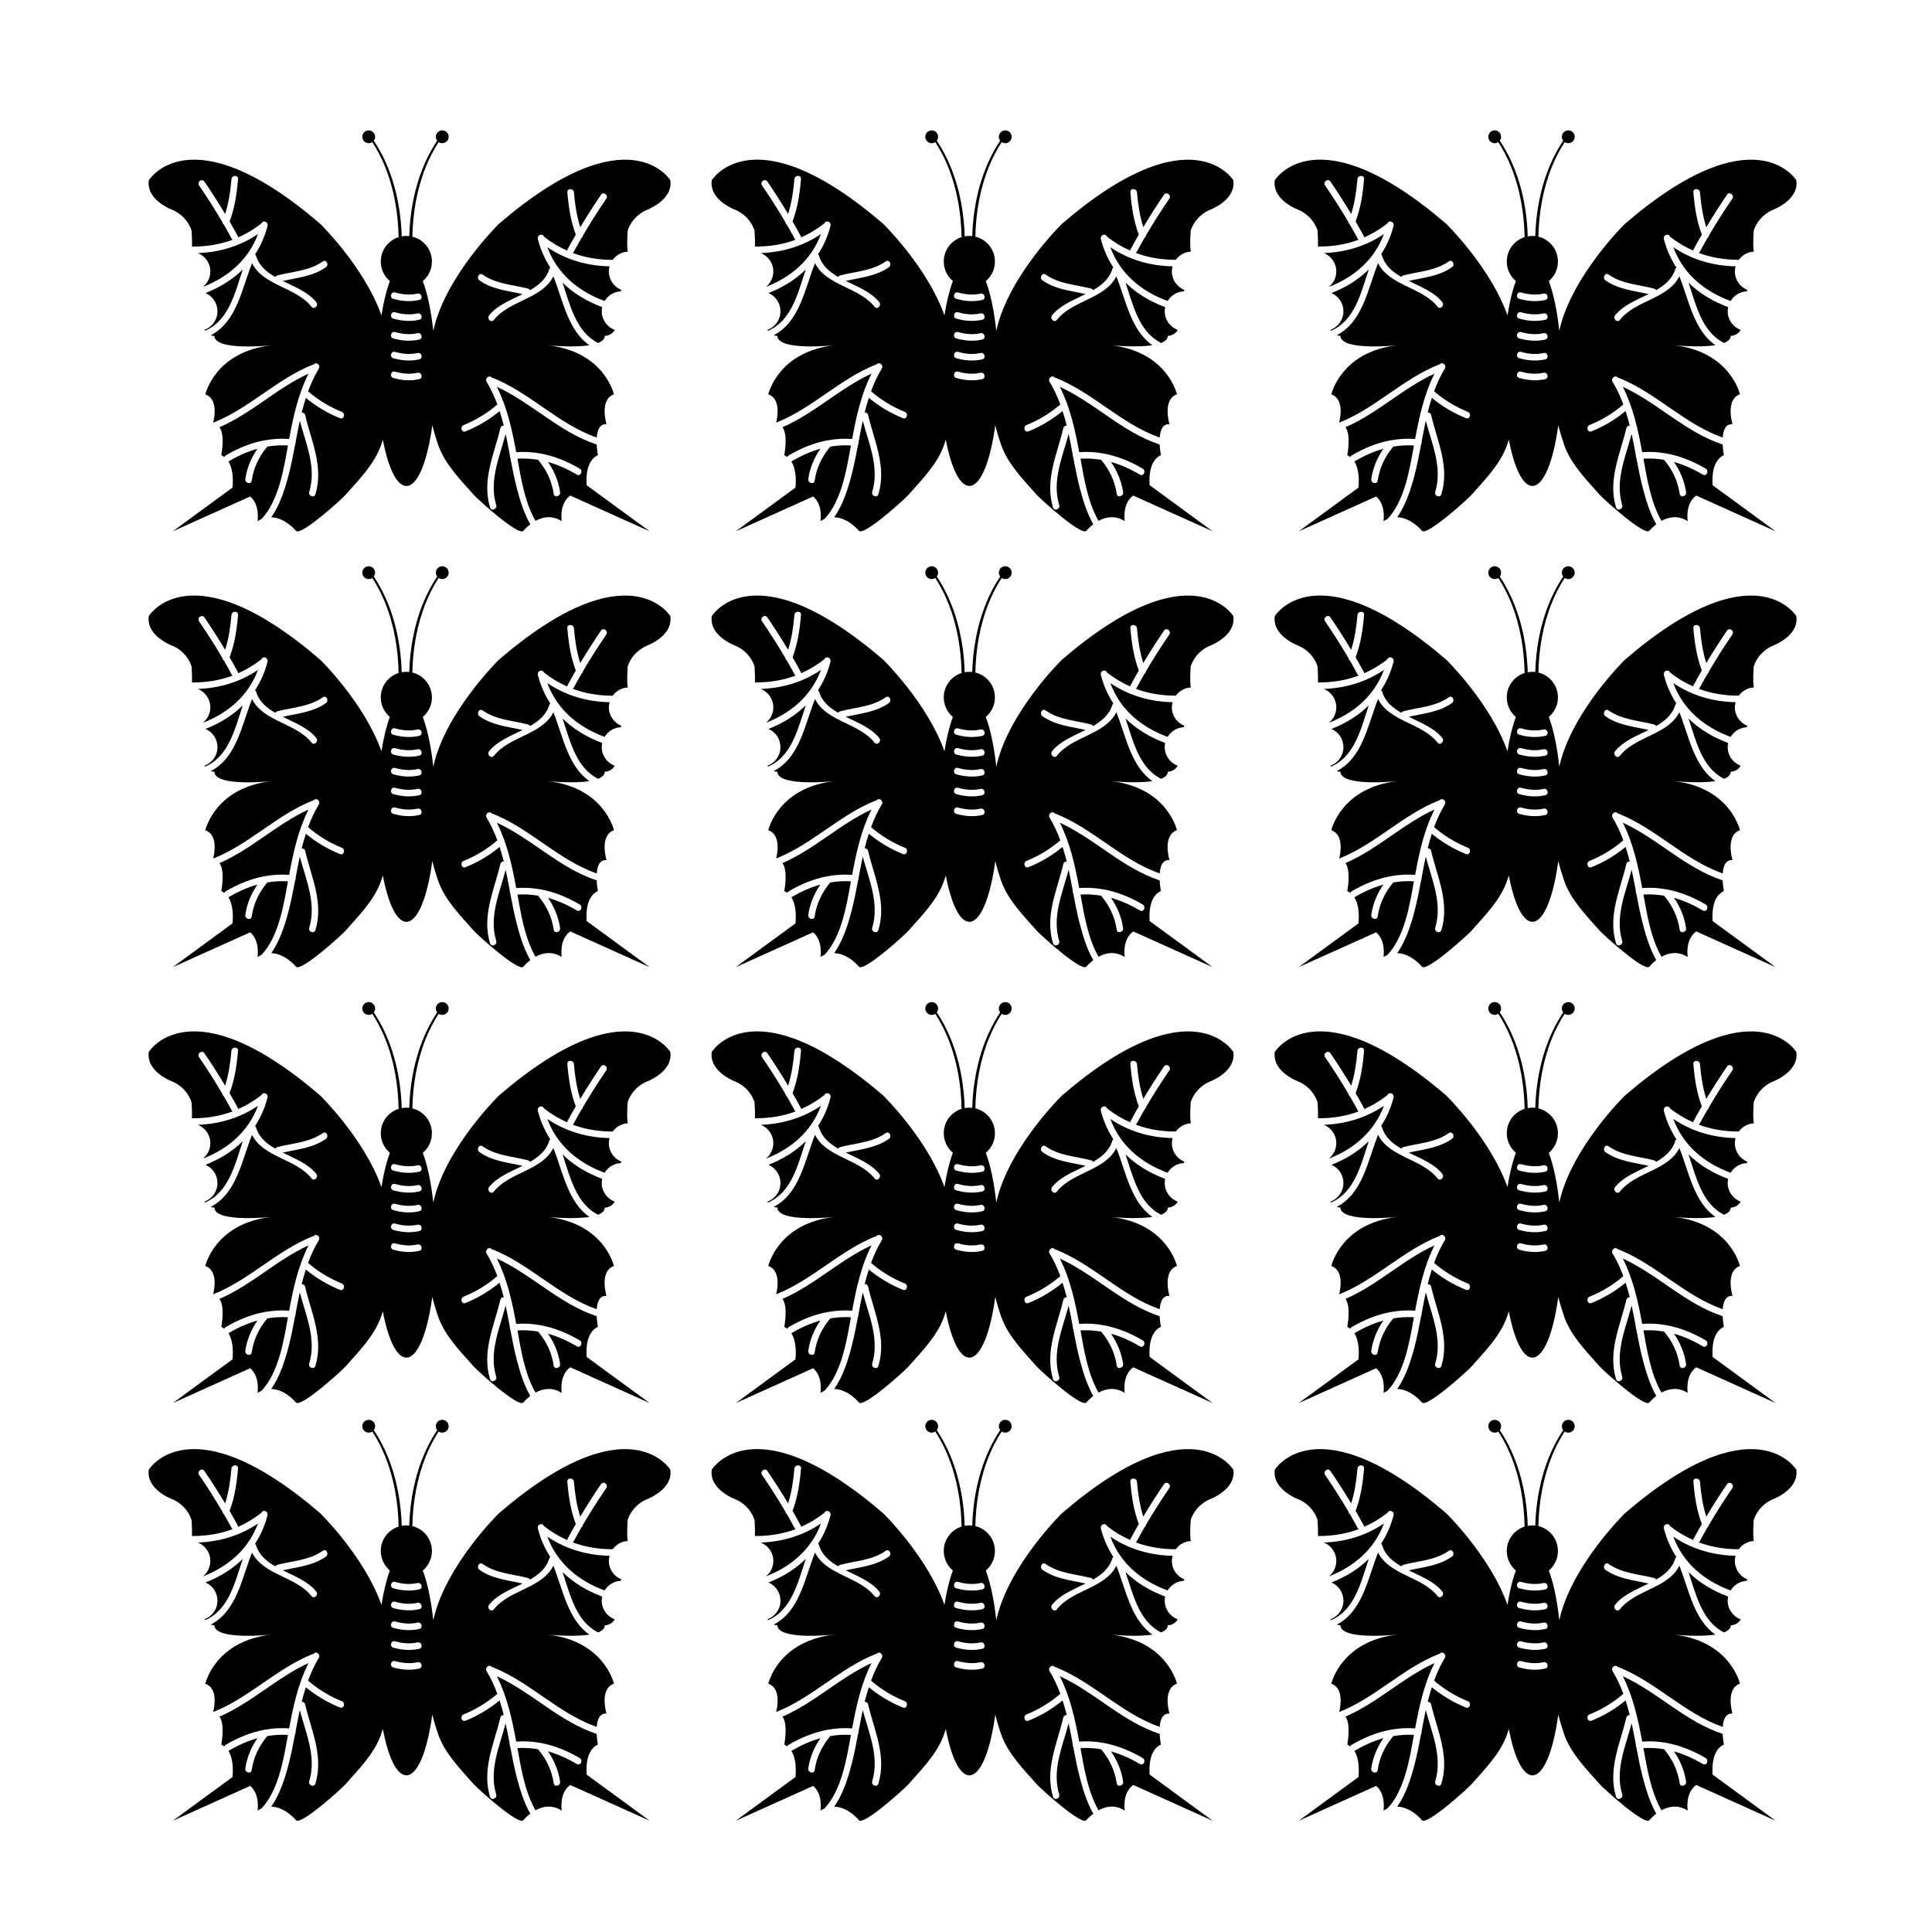
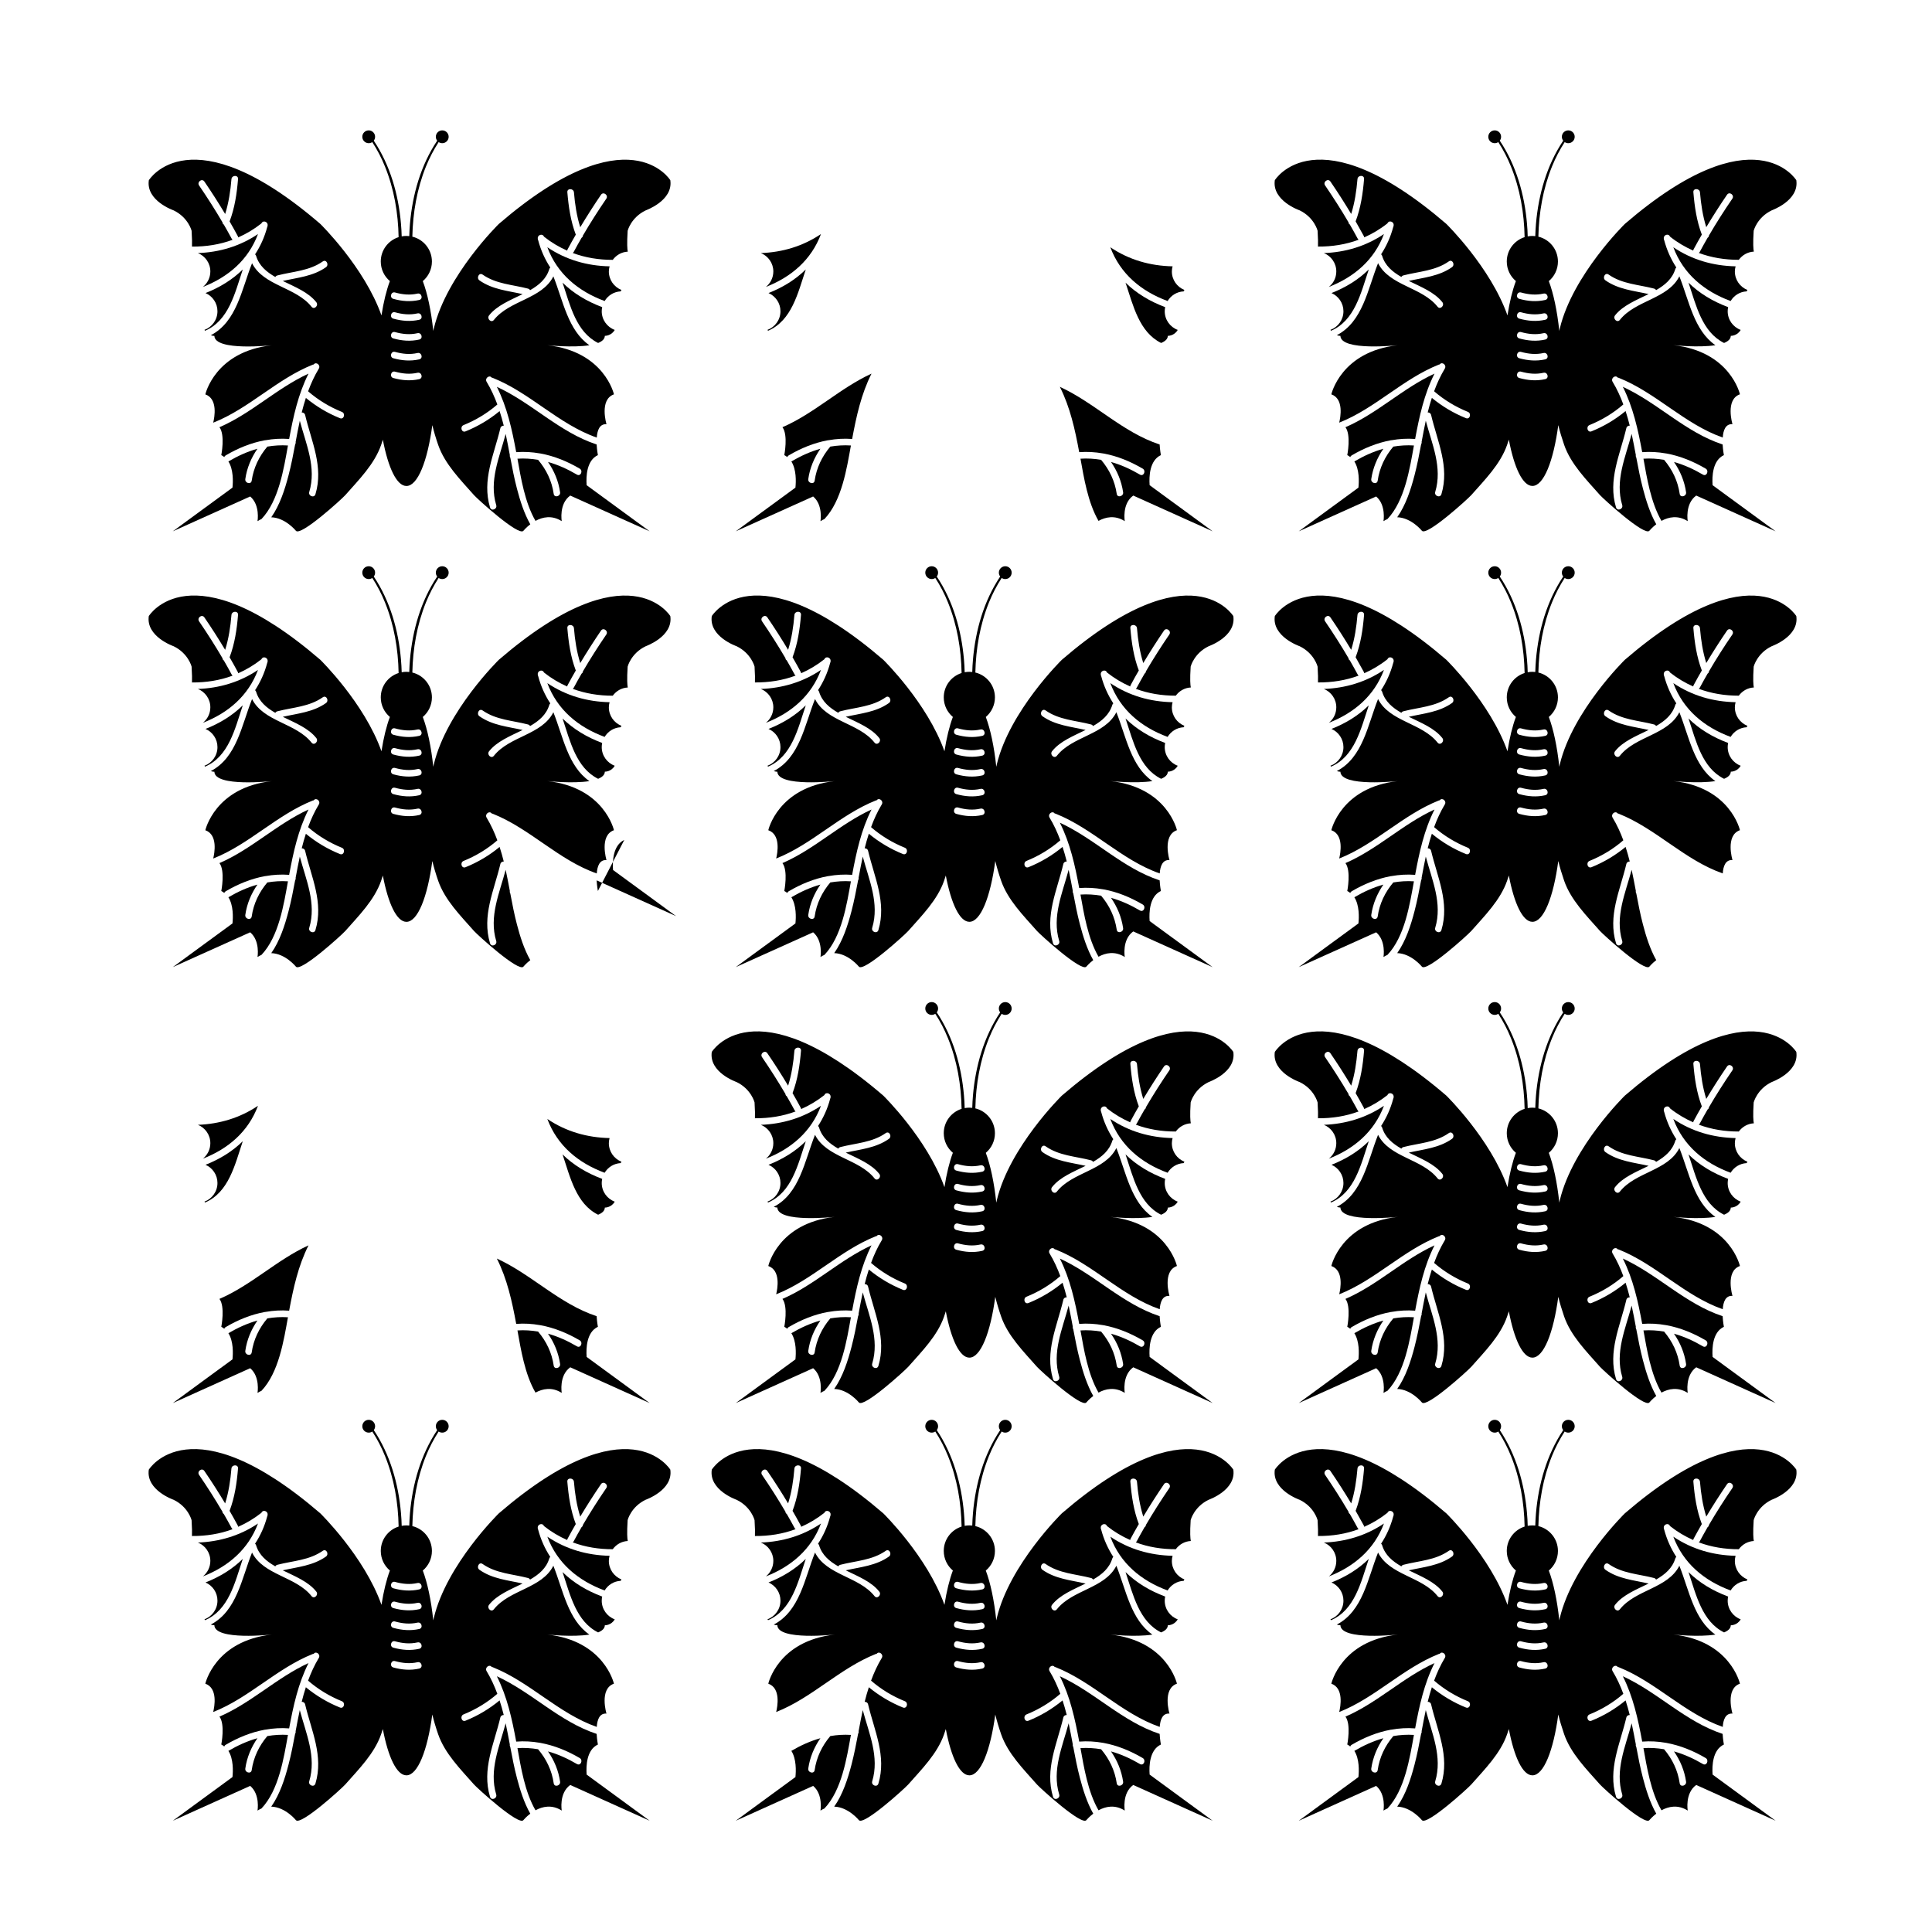
<svg xmlns="http://www.w3.org/2000/svg" fill="#000000" width="800px" height="800px" version="1.1" viewBox="144 144 512 512">
  <g>
    <path d="m302.45 264.61s-0.246-1.273-0.332-2.816c-9.895-3.254-17.105-10.988-26.449-15.281 2.742 5.438 4.019 11.32 5.133 17.316 2.137-0.16 4.219-0.031 6.254 0.328 0.07-0.004 0.141 0.016 0.215 0.031 3.617 0.664 7.078 2.082 10.359 4.004 0.961 0.57 0.242 2.16-0.734 1.586-2.469-1.449-5.019-2.606-7.668-3.352 1.652 2.402 2.777 5.074 3.203 8.027 0.16 1.098-1.531 1.547-1.691 0.43-0.492-3.406-1.934-6.41-4.144-9.027-1.785-0.297-3.594-0.422-5.465-0.297 0.898 4.992 1.934 11.578 4.781 16.48 1.859-1.02 4.336-1.582 6.957 0.07 0 0-0.797-4.602 2.254-6.781l21.043 9.477-16.703-12.227c-0.168-2.348-0.004-6.574 2.988-7.969z" />
    <path d="m306.91 231.43c-2.012-0.742-3.445-2.676-3.445-4.941 0-0.379 0.047-0.742 0.121-1.094-4.035-1.512-7.621-3.648-10.504-6.488 2.039 6.109 3.606 13.082 9.422 15.984 1.059-0.43 1.758-1.027 1.785-1.891 0 0.004 1.695 0.055 2.621-1.57z" />
    <path d="m210.3 275.57c2.68 2.262 1.945 6.543 1.945 6.543 0.348-0.227 0.699-0.406 1.043-0.551 4.606-4.856 5.918-13.375 7.023-19.504-1.867-0.125-3.688 0-5.465 0.297-2.207 2.621-3.652 5.621-4.144 9.027-0.16 1.117-1.855 0.672-1.691-0.43 0.422-2.953 1.559-5.621 3.211-8.027-2.648 0.742-5.203 1.898-7.672 3.352-0.004 0.004-0.016 0.004-0.023 0.012 1.355 2.144 1.246 5.344 1.082 6.938l-15.82 11.578z" />
    <path d="m289.05 209.53c2.648 7.059 8.156 11.645 15.184 14.246 0.883-1.473 2.445-2.473 4.258-2.559 0.059-0.121 0.121-0.246 0.191-0.379-1.949-0.777-3.332-2.676-3.332-4.898 0-0.473 0.082-0.922 0.195-1.359-5.93-0.121-11.527-1.711-16.496-5.051z" />
    <path d="m208.34 215.41c-2.731 2.695-6.09 4.758-9.875 6.254 1.863 0.816 3.164 2.66 3.164 4.82 0 2.266-1.438 4.195-3.445 4.941 0.051 0.09 0.109 0.156 0.168 0.23 6.285-2.719 7.887-9.938 9.988-16.246z" />
    <path d="m196.45 211.07c1.926 0.781 3.293 2.66 3.293 4.867 0 1.664-0.777 3.144-1.977 4.106 6.75-2.641 12.027-7.152 14.605-14.02-4.801 3.238-10.199 4.832-15.922 5.047z" />
    <path d="m214.38 260.66c2.035-0.359 4.117-0.488 6.246-0.328 1.113-5.992 2.394-11.875 5.133-17.316-8.43 3.875-15.121 10.535-23.602 14.199 1.547 2.055 0.488 7.394 0.488 7.394 0.301 0.137 0.539 0.332 0.785 0.523 0.07-0.168 0.176-0.324 0.367-0.438 3.281-1.93 6.742-3.34 10.359-4.012 0.078-0.008 0.152-0.035 0.223-0.023z" />
    <path d="m321.65 191.77s-11.012-18.066-45.453 11.574c0 0-13.836 13.551-17.219 27.668-0.051 0.227-0.102 0.453-0.152 0.684-0.574-5.371-1.551-9.957-2.781-13.199 1.48-1.246 2.418-3.109 2.418-5.188 0-3.195-2.207-5.871-5.188-6.59 0.137-6.348 1.223-12.676 3.602-18.574 0.922-2.281 2.055-4.453 3.371-6.488 0.273 0.188 0.605 0.293 0.953 0.293 0.938 0 1.699-0.762 1.699-1.699 0-0.941-0.762-1.699-1.699-1.699-0.941 0-1.699 0.762-1.699 1.699 0 0.387 0.137 0.746 0.359 1.027-4.348 6.508-6.539 14.242-7.211 21.992-0.098 1.098-0.156 2.203-0.188 3.305-0.258-0.031-0.516-0.047-0.777-0.047-0.422 0-0.836 0.039-1.234 0.117-0.031-1.129-0.09-2.258-0.191-3.375-0.672-7.75-2.863-15.48-7.203-21.992 0.215-0.281 0.348-0.641 0.348-1.027 0-0.941-0.762-1.699-1.691-1.699-0.941 0-1.699 0.762-1.699 1.699s0.762 1.699 1.699 1.699c0.348 0 0.676-0.105 0.945-0.293 1.32 2.035 2.453 4.203 3.371 6.488 2.41 5.945 3.488 12.312 3.606 18.703-2.742 0.871-4.727 3.43-4.727 6.457 0 2.086 0.938 3.945 2.414 5.188-0.902 2.383-1.664 5.481-2.231 9.094-4.527-12.809-16.207-24.25-16.207-24.25-34.434-29.633-45.441-11.566-45.441-11.566-0.797 5.445 6.566 7.981 6.566 7.981 3.891 1.883 4.766 5.394 4.766 5.394 0.125 1.996 0.141 3.316 0.102 4.207 3.762 0.023 7.375-0.543 10.77-1.809-0.102-0.074-0.188-0.176-0.258-0.309-0.676-1.258-1.371-2.504-2.086-3.738-0.203-0.117-0.336-0.312-0.336-0.57-1.949-3.332-4.027-6.586-6.207-9.777-0.629-0.926 0.766-1.973 1.402-1.043 1.926 2.816 3.758 5.684 5.508 8.605 0.941-2.992 1.406-6.09 1.664-9.23 0.098-1.113 1.84-1.16 1.75-0.035-0.316 3.836-0.871 7.629-2.238 11.234 0.746 1.289 1.473 2.59 2.172 3.898 0.066 0.121 0.098 0.23 0.102 0.344 2.152-0.953 4.211-2.168 6.168-3.719 0.332-0.902 1.707-0.488 1.637 0.453 0.016 0.168-0.012 0.332-0.102 0.488-0.715 2.719-1.824 5.117-3.223 7.262 0.117 0.102 0.215 0.227 0.273 0.406 0.781 2.609 2.75 4.254 5.098 5.598 0.102-0.195 0.277-0.352 0.551-0.418 4.125-1.062 8.434-1.184 12.031-3.715 0.922-0.641 1.734 0.906 0.82 1.547-3.426 2.414-7.473 2.734-11.43 3.633 3.254 1.598 6.797 2.992 8.883 5.633 0.695 0.871-0.562 2.098-1.258 1.211-4.141-5.234-12.723-5.523-15.77-11.547-2.812 7.074-4.047 15.469-10.926 19.09 0.527 0.188 0.941 0.172 0.941 0.172 0.121 4.137 15.242 2.481 15.242 2.481-15.109 1.652-17.637 13.02-17.637 13.02 3.359 1.18 2.438 6.062 2.086 7.5 9.566-3.773 16.785-11.543 26.406-15.383 0.082-0.031 0.152-0.031 0.227-0.039 0.605-0.848 1.918 0.16 1.355 1.094-1.176 1.941-2.086 3.953-2.84 6.016 2.66 2.309 5.684 4.133 8.949 5.453 1.039 0.418 0.543 2.098-0.504 1.672-3.289-1.328-6.301-3.129-9.035-5.379-0.414 1.273-0.785 2.562-1.102 3.863 0.387-0.012 0.789 0.188 0.902 0.664 1.676 7.043 4.934 13.719 2.731 21.008-0.328 1.078-1.965 0.465-1.637-0.613 1.953-6.473-0.848-12.652-2.504-18.867-0.402 1.855-0.754 3.723-1.102 5.598 0.039 0.23-0.004 0.48-0.133 0.68-0.516 2.742-1.047 5.488-1.754 8.191-0.977 3.75-2.301 7.871-4.578 11.113 3.723 0.109 6.535 3.57 6.535 3.578 1.246 1.527 12.195-8.438 13.09-9.453 3.598-4.082 7.723-8.195 9.5-13.324 0.16-0.457 0.312-0.91 0.449-1.367 1.406 7.438 3.68 12.27 6.246 12.27 2.988 0 5.578-6.539 6.863-16.113 0.414 1.688 0.926 3.422 1.547 5.211 1.777 5.129 5.906 9.246 9.5 13.324 0.891 1.012 11.848 10.977 13.09 9.453 0.004-0.004 0.691-0.852 1.828-1.719-1.664-2.934-2.727-6.34-3.543-9.477-0.711-2.707-1.234-5.453-1.754-8.191-0.121-0.203-0.168-0.441-0.125-0.68-0.352-1.875-0.707-3.742-1.102-5.598-1.656 6.219-4.457 12.398-2.504 18.867 0.324 1.078-1.309 1.699-1.637 0.621-2.207-7.289 1.055-13.965 2.731-21.008 0.109-0.484 0.516-0.684 0.902-0.672-0.316-1.305-0.695-2.59-1.102-3.863-2.731 2.254-5.75 4.051-9.035 5.375-1.047 0.422-1.543-1.254-0.504-1.672 3.254-1.32 6.281-3.144 8.941-5.453h0.004c-0.762-2.062-1.672-4.07-2.848-6.016-0.559-0.934 0.75-1.934 1.359-1.094 0.074 0.012 0.145 0.012 0.227 0.039 10.016 3.996 17.426 12.273 27.605 15.84 0.133-1.914 0.746-3.672 2.578-3.543 0 0-1.977-6.523 1.977-7.918 0 0-2.527-11.367-17.637-13.02 0 0 6.621 0.719 11.133 0.012-5.684-3.965-6.938-11.68-9.547-18.254-3.043 6.027-11.629 6.316-15.77 11.547-0.699 0.887-1.961-0.328-1.266-1.211 2.09-2.637 5.633-4.027 8.883-5.633-3.953-0.898-8-1.219-11.43-3.633-0.91-0.637-0.102-2.188 0.82-1.543 3.598 2.527 7.906 2.648 12.027 3.715 0.273 0.07 0.457 0.23 0.555 0.422 2.344-1.344 4.312-2.992 5.098-5.598 0.051-0.18 0.156-0.309 0.266-0.406-1.391-2.141-2.504-4.539-3.219-7.254-0.09-0.156-0.117-0.324-0.102-0.488-0.074-0.941 1.301-1.355 1.633-0.453 1.949 1.551 4.012 2.766 6.168 3.719 0.012-0.105 0.039-0.223 0.105-0.344 0.699-1.316 1.43-2.613 2.172-3.898-1.367-3.606-1.918-7.402-2.238-11.23-0.098-1.125 1.656-1.078 1.75 0.035 0.258 3.141 0.727 6.231 1.668 9.23 1.75-2.918 3.582-5.789 5.5-8.605 0.641-0.938 2.039 0.117 1.402 1.047-2.18 3.195-4.258 6.445-6.207 9.777 0 0.25-0.137 0.449-0.336 0.57-0.715 1.234-1.41 2.481-2.082 3.738-0.07 0.125-0.16 0.227-0.262 0.301 3.352 1.25 6.902 1.824 10.602 1.82 0.91-1.25 2.336-2.098 3.981-2.172-0.137-0.645-0.25-2.117-0.035-5.535 0 0 0.875-3.516 4.769-5.394-0.027-0.016 7.332-2.551 6.539-7.996zm-66.543 52.707c-2.332 0.527-4.578 0.336-6.871-0.297-1.082-0.297-0.629-1.988 0.453-1.688 1.996 0.551 3.926 0.754 5.953 0.297 1.102-0.246 1.562 1.438 0.465 1.688zm0-5.242c-2.332 0.523-4.578 0.336-6.871-0.293-1.082-0.297-0.629-1.988 0.453-1.688 1.996 0.551 3.926 0.754 5.953 0.297 1.102-0.258 1.562 1.43 0.465 1.684zm0-5.25c-2.332 0.527-4.578 0.336-6.871-0.293-1.082-0.301-0.629-1.988 0.453-1.688 1.996 0.551 3.926 0.754 5.953 0.293 1.102-0.25 1.562 1.441 0.465 1.688zm0-5.246c-2.332 0.527-4.578 0.336-6.871-0.293-1.082-0.301-0.629-1.988 0.453-1.688 1.996 0.551 3.926 0.75 5.953 0.293 1.102-0.246 1.562 1.441 0.465 1.688zm0-5.246c-2.332 0.527-4.578 0.344-6.871-0.293-1.082-0.301-0.629-1.996 0.453-1.688 1.996 0.551 3.926 0.75 5.953 0.293 1.102-0.246 1.562 1.441 0.465 1.688z" />
    <path d="m451.65 264.61s-0.246-1.273-0.332-2.816c-9.895-3.254-17.105-10.988-26.449-15.281 2.742 5.438 4.019 11.32 5.133 17.316 2.137-0.16 4.219-0.031 6.254 0.328 0.07-0.004 0.137 0.016 0.215 0.031 3.617 0.664 7.074 2.082 10.359 4.004 0.961 0.57 0.242 2.16-0.734 1.586-2.465-1.449-5.019-2.606-7.668-3.352 1.648 2.402 2.781 5.074 3.211 8.027 0.156 1.098-1.535 1.547-1.691 0.43-0.5-3.406-1.941-6.41-4.144-9.027-1.785-0.297-3.598-0.422-5.465-0.297 0.902 4.992 1.941 11.578 4.781 16.48 1.855-1.02 4.332-1.582 6.957 0.07 0 0-0.797-4.602 2.246-6.781l21.043 9.477-16.703-12.227c-0.176-2.348-0.004-6.574 2.988-7.969z" />
    <path d="m456.11 231.43c-2.012-0.742-3.445-2.676-3.445-4.941 0-0.379 0.047-0.742 0.117-1.094-4.035-1.512-7.621-3.648-10.504-6.488 2.039 6.109 3.613 13.082 9.426 15.984 1.059-0.43 1.758-1.027 1.785-1.891 0 0.004 1.695 0.055 2.621-1.57z" />
    <path d="m359.49 275.57c2.68 2.262 1.945 6.543 1.945 6.543 0.348-0.227 0.699-0.406 1.043-0.551 4.606-4.856 5.918-13.375 7.023-19.504-1.867-0.125-3.688 0-5.465 0.297-2.207 2.621-3.652 5.621-4.144 9.027-0.16 1.117-1.855 0.672-1.691-0.43 0.422-2.953 1.559-5.621 3.211-8.027-2.648 0.742-5.203 1.898-7.672 3.352-0.004 0.004-0.016 0.004-0.023 0.012 1.355 2.144 1.246 5.344 1.082 6.938l-15.82 11.578z" />
    <path d="m438.25 209.53c2.644 7.059 8.152 11.645 15.18 14.246 0.887-1.473 2.445-2.473 4.262-2.559 0.059-0.121 0.121-0.246 0.188-0.379-1.949-0.777-3.324-2.676-3.324-4.898 0-0.473 0.082-0.922 0.195-1.359-5.941-0.121-11.539-1.711-16.5-5.051z" />
    <path d="m357.54 215.41c-2.731 2.695-6.09 4.758-9.875 6.254 1.863 0.816 3.164 2.66 3.164 4.82 0 2.266-1.438 4.195-3.445 4.941 0.051 0.09 0.109 0.156 0.168 0.23 6.277-2.719 7.879-9.938 9.988-16.246z" />
    <path d="m345.64 211.07c1.93 0.781 3.301 2.66 3.301 4.867 0 1.664-0.777 3.144-1.977 4.106 6.75-2.641 12.027-7.152 14.605-14.02-4.805 3.238-10.199 4.832-15.93 5.047z" />
    <path d="m363.58 260.66c2.035-0.359 4.117-0.488 6.246-0.328 1.113-5.992 2.394-11.875 5.133-17.316-8.43 3.875-15.121 10.535-23.602 14.199 1.547 2.055 0.488 7.394 0.488 7.394 0.301 0.137 0.539 0.332 0.785 0.523 0.07-0.168 0.176-0.324 0.367-0.438 3.281-1.93 6.742-3.34 10.359-4.012 0.078-0.008 0.148-0.035 0.223-0.023z" />
-     <path d="m470.85 191.77s-11.02-18.066-45.453 11.574c0 0-13.828 13.551-17.219 27.668-0.055 0.227-0.102 0.453-0.152 0.684-0.57-5.371-1.551-9.957-2.777-13.199 1.48-1.246 2.418-3.109 2.418-5.188 0-3.195-2.207-5.871-5.188-6.59 0.137-6.348 1.223-12.676 3.606-18.574 0.922-2.281 2.051-4.453 3.371-6.488 0.273 0.188 0.598 0.293 0.953 0.293 0.938 0 1.691-0.762 1.691-1.699 0-0.941-0.754-1.699-1.691-1.699-0.941 0-1.703 0.762-1.703 1.699 0 0.387 0.133 0.746 0.352 1.027-4.348 6.508-6.535 14.242-7.211 21.992-0.098 1.098-0.156 2.203-0.188 3.305-0.258-0.031-0.516-0.047-0.777-0.047-0.422 0-0.836 0.039-1.234 0.117-0.031-1.129-0.09-2.258-0.191-3.375-0.672-7.75-2.863-15.48-7.203-21.992 0.215-0.281 0.348-0.641 0.348-1.027 0-0.941-0.762-1.699-1.691-1.699-0.941 0-1.699 0.762-1.699 1.699s0.762 1.699 1.699 1.699c0.348 0 0.676-0.105 0.945-0.293 1.32 2.035 2.453 4.203 3.371 6.488 2.41 5.945 3.488 12.312 3.606 18.703-2.742 0.871-4.727 3.43-4.727 6.457 0 2.086 0.938 3.945 2.414 5.188-0.902 2.383-1.664 5.481-2.231 9.094-4.527-12.809-16.207-24.25-16.207-24.25-34.441-29.645-45.453-11.574-45.453-11.574-0.797 5.445 6.57 7.981 6.57 7.981 3.891 1.883 4.766 5.394 4.766 5.394 0.125 1.996 0.141 3.316 0.102 4.207 3.762 0.023 7.375-0.543 10.77-1.809-0.102-0.074-0.188-0.176-0.258-0.309-0.676-1.258-1.371-2.504-2.086-3.738-0.203-0.117-0.336-0.312-0.336-0.57-1.949-3.332-4.027-6.586-6.207-9.777-0.637-0.934 0.762-1.98 1.402-1.047 1.926 2.816 3.758 5.684 5.508 8.605 0.941-2.992 1.406-6.09 1.664-9.23 0.098-1.113 1.84-1.16 1.75-0.035-0.316 3.836-0.871 7.629-2.238 11.234 0.746 1.289 1.473 2.59 2.172 3.898 0.066 0.121 0.098 0.23 0.102 0.344 2.152-0.953 4.211-2.168 6.168-3.719 0.332-0.902 1.707-0.488 1.637 0.453 0.016 0.168-0.012 0.332-0.102 0.488-0.715 2.719-1.824 5.117-3.223 7.262 0.117 0.102 0.215 0.227 0.273 0.406 0.781 2.609 2.75 4.254 5.098 5.598 0.102-0.195 0.277-0.352 0.551-0.418 4.125-1.062 8.434-1.184 12.031-3.715 0.922-0.641 1.734 0.906 0.82 1.547-3.426 2.414-7.473 2.734-11.43 3.633 3.254 1.598 6.797 2.992 8.883 5.633 0.695 0.871-0.562 2.098-1.258 1.211-4.141-5.234-12.723-5.523-15.77-11.547-2.812 7.074-4.047 15.469-10.926 19.09 0.527 0.188 0.941 0.172 0.941 0.172 0.121 4.137 15.242 2.481 15.242 2.481-15.109 1.652-17.637 13.02-17.637 13.02 3.359 1.18 2.438 6.062 2.086 7.5 9.562-3.773 16.785-11.543 26.406-15.383 0.082-0.031 0.152-0.031 0.227-0.039 0.605-0.848 1.918 0.16 1.355 1.094-1.176 1.941-2.086 3.953-2.84 6.016 2.66 2.309 5.684 4.133 8.949 5.453 1.039 0.418 0.539 2.098-0.504 1.672-3.289-1.328-6.301-3.129-9.035-5.379-0.414 1.273-0.785 2.562-1.102 3.863 0.387-0.012 0.789 0.188 0.902 0.664 1.676 7.043 4.934 13.719 2.731 21.008-0.328 1.078-1.965 0.465-1.637-0.613 1.953-6.473-0.848-12.652-2.504-18.867-0.402 1.855-0.754 3.723-1.102 5.598 0.039 0.23-0.004 0.48-0.133 0.68-0.516 2.742-1.047 5.488-1.754 8.191-0.977 3.75-2.301 7.871-4.578 11.113 3.723 0.109 6.535 3.57 6.535 3.578 1.246 1.527 12.195-8.438 13.09-9.453 3.598-4.082 7.723-8.195 9.5-13.324 0.16-0.457 0.312-0.91 0.449-1.367 1.406 7.438 3.68 12.27 6.246 12.27 2.988 0 5.578-6.539 6.863-16.113 0.414 1.688 0.926 3.422 1.547 5.211 1.777 5.129 5.906 9.246 9.5 13.324 0.891 1.012 11.848 10.977 13.09 9.453 0.004-0.004 0.695-0.852 1.828-1.719-1.656-2.934-2.719-6.34-3.535-9.477-0.715-2.707-1.238-5.453-1.758-8.191-0.121-0.203-0.168-0.441-0.125-0.68-0.348-1.875-0.707-3.742-1.102-5.598-1.652 6.219-4.465 12.398-2.5 18.867 0.324 1.078-1.316 1.699-1.641 0.621-2.207-7.289 1.055-13.965 2.731-21.008 0.109-0.484 0.516-0.684 0.906-0.672-0.316-1.305-0.699-2.59-1.109-3.863-2.731 2.254-5.75 4.051-9.035 5.375-1.047 0.422-1.543-1.254-0.504-1.672 3.254-1.32 6.281-3.144 8.941-5.453h0.004c-0.762-2.062-1.672-4.07-2.848-6.016-0.559-0.934 0.75-1.934 1.359-1.094 0.074 0.012 0.145 0.012 0.227 0.039 10.016 3.996 17.426 12.273 27.605 15.84 0.133-1.914 0.746-3.672 2.586-3.543 0 0-1.98-6.523 1.977-7.918 0 0-2.527-11.367-17.637-13.02 0 0 6.613 0.719 11.133 0.012-5.684-3.965-6.938-11.68-9.547-18.254-3.043 6.027-11.633 6.316-15.77 11.547-0.707 0.887-1.965-0.328-1.266-1.211 2.086-2.637 5.629-4.027 8.883-5.633-3.953-0.898-8.004-1.219-11.43-3.633-0.91-0.637-0.102-2.188 0.82-1.543 3.598 2.527 7.906 2.648 12.031 3.715 0.273 0.07 0.453 0.23 0.551 0.422 2.348-1.344 4.312-2.992 5.106-5.598 0.051-0.18 0.152-0.309 0.266-0.406-1.387-2.141-2.5-4.539-3.219-7.254-0.09-0.156-0.117-0.324-0.102-0.488-0.074-0.941 1.301-1.355 1.629-0.453 1.953 1.551 4.016 2.766 6.172 3.719 0.012-0.105 0.035-0.223 0.105-0.344 0.699-1.316 1.426-2.613 2.172-3.898-1.367-3.606-1.926-7.402-2.238-11.23-0.098-1.125 1.664-1.078 1.754 0.035 0.258 3.141 0.727 6.231 1.664 9.23 1.75-2.918 3.582-5.789 5.5-8.605 0.641-0.938 2.039 0.117 1.402 1.047-2.18 3.195-4.258 6.445-6.207 9.777 0 0.25-0.133 0.449-0.336 0.57-0.715 1.234-1.406 2.481-2.082 3.738-0.07 0.125-0.156 0.227-0.258 0.301 3.344 1.25 6.898 1.824 10.602 1.82 0.91-1.25 2.344-2.098 3.981-2.172-0.137-0.645-0.258-2.117-0.039-5.535 0 0 0.883-3.516 4.769-5.394-0.027-0.004 7.332-2.539 6.535-7.984zm-66.543 52.707c-2.332 0.527-4.578 0.336-6.871-0.297-1.082-0.297-0.629-1.988 0.453-1.688 1.996 0.551 3.926 0.754 5.953 0.297 1.105-0.246 1.566 1.438 0.465 1.688zm0-5.242c-2.332 0.523-4.578 0.336-6.871-0.293-1.082-0.297-0.629-1.988 0.453-1.688 1.996 0.551 3.926 0.754 5.953 0.297 1.105-0.258 1.566 1.43 0.465 1.684zm0-5.25c-2.332 0.527-4.578 0.336-6.871-0.293-1.082-0.301-0.629-1.988 0.453-1.688 1.996 0.551 3.926 0.754 5.953 0.293 1.105-0.25 1.566 1.441 0.465 1.688zm0-5.246c-2.332 0.527-4.578 0.336-6.871-0.293-1.082-0.301-0.629-1.988 0.453-1.688 1.996 0.551 3.926 0.75 5.953 0.293 1.105-0.246 1.566 1.441 0.465 1.688zm0-5.246c-2.332 0.527-4.578 0.344-6.871-0.293-1.082-0.301-0.629-1.996 0.453-1.688 1.996 0.551 3.926 0.75 5.953 0.293 1.105-0.246 1.566 1.441 0.465 1.688z" />
    <path d="m600.85 264.61s-0.25-1.273-0.332-2.816c-9.895-3.254-17.105-10.988-26.449-15.281 2.734 5.438 4.016 11.32 5.133 17.316 2.133-0.16 4.219-0.031 6.246 0.328 0.074-0.004 0.141 0.016 0.215 0.031 3.621 0.664 7.078 2.082 10.363 4.004 0.957 0.57 0.238 2.16-0.734 1.586-2.469-1.449-5.023-2.606-7.668-3.352 1.648 2.402 2.777 5.074 3.203 8.027 0.16 1.098-1.531 1.547-1.691 0.43-0.492-3.406-1.934-6.41-4.141-9.027-1.785-0.297-3.598-0.422-5.465-0.297 0.898 4.992 1.934 11.578 4.777 16.48 1.859-1.02 4.336-1.582 6.957 0.07 0 0-0.789-4.602 2.254-6.781l21.039 9.477-16.703-12.227c-0.168-2.348-0.004-6.574 2.996-7.969z" />
    <path d="m605.3 231.43c-2.012-0.742-3.445-2.676-3.445-4.941 0-0.379 0.051-0.742 0.121-1.094-4.039-1.512-7.629-3.648-10.504-6.488 2.035 6.109 3.606 13.082 9.422 15.984 1.059-0.43 1.758-1.027 1.785-1.891 0.004 0.004 1.695 0.055 2.621-1.57z" />
    <path d="m508.69 275.57c2.68 2.262 1.949 6.543 1.949 6.543 0.348-0.227 0.695-0.406 1.043-0.551 4.602-4.856 5.918-13.375 7.023-19.504-1.867-0.125-3.688 0-5.465 0.297-2.211 2.621-3.652 5.621-4.141 9.027-0.168 1.117-1.859 0.672-1.699-0.43 0.434-2.953 1.562-5.621 3.211-8.027-2.648 0.742-5.199 1.898-7.672 3.352-0.012 0.004-0.02 0.004-0.02 0.012 1.359 2.144 1.246 5.344 1.082 6.938l-15.82 11.578z" />
    <path d="m587.45 209.53c2.648 7.059 8.156 11.645 15.184 14.246 0.883-1.473 2.438-2.473 4.258-2.559 0.066-0.121 0.121-0.246 0.188-0.379-1.949-0.777-3.324-2.676-3.324-4.898 0-0.473 0.082-0.922 0.195-1.359-5.93-0.121-11.531-1.711-16.5-5.051z" />
    <path d="m506.74 215.41c-2.734 2.695-6.09 4.758-9.879 6.254 1.859 0.816 3.164 2.66 3.164 4.82 0 2.266-1.43 4.195-3.445 4.941 0.055 0.09 0.109 0.156 0.168 0.23 6.273-2.719 7.883-9.938 9.992-16.246z" />
    <path d="m494.84 211.07c1.93 0.781 3.293 2.66 3.293 4.867 0 1.664-0.77 3.144-1.977 4.106 6.746-2.641 12.027-7.152 14.605-14.02-4.801 3.238-10.199 4.832-15.922 5.047z" />
    <path d="m512.78 260.66c2.031-0.359 4.109-0.488 6.246-0.328 1.113-5.992 2.387-11.875 5.133-17.316-8.43 3.875-15.121 10.535-23.602 14.199 1.543 2.055 0.484 7.394 0.484 7.394 0.301 0.137 0.539 0.332 0.785 0.523 0.074-0.168 0.176-0.324 0.367-0.438 3.285-1.93 6.746-3.34 10.367-4.012 0.066-0.008 0.137-0.035 0.219-0.023z" />
    <path d="m620.05 191.77s-11.012-18.066-45.453 11.574c0 0-13.828 13.551-17.219 27.668-0.051 0.227-0.102 0.453-0.145 0.684-0.574-5.371-1.551-9.957-2.781-13.199 1.48-1.246 2.418-3.109 2.418-5.188 0-3.195-2.207-5.871-5.184-6.59 0.133-6.348 1.219-12.676 3.602-18.574 0.922-2.281 2.055-4.453 3.371-6.488 0.277 0.188 0.598 0.293 0.953 0.293 0.938 0 1.699-0.762 1.699-1.699 0-0.941-0.762-1.699-1.699-1.699-0.941 0-1.703 0.762-1.703 1.699 0 0.387 0.137 0.746 0.359 1.027-4.348 6.508-6.539 14.242-7.215 21.992-0.098 1.098-0.152 2.203-0.188 3.305-0.25-0.031-0.516-0.047-0.77-0.047-0.422 0-0.836 0.039-1.238 0.117-0.023-1.129-0.09-2.258-0.188-3.375-0.672-7.75-2.863-15.48-7.211-21.992 0.223-0.281 0.348-0.641 0.348-1.027 0-0.941-0.75-1.699-1.691-1.699-0.941 0-1.699 0.762-1.699 1.699s0.754 1.699 1.699 1.699c0.348 0 0.676-0.105 0.945-0.293 1.32 2.035 2.449 4.203 3.367 6.488 2.414 5.945 3.488 12.312 3.613 18.703-2.742 0.871-4.727 3.43-4.727 6.457 0 2.086 0.938 3.945 2.414 5.188-0.902 2.383-1.664 5.481-2.231 9.094-4.523-12.809-16.203-24.25-16.203-24.25-34.445-29.645-45.453-11.574-45.453-11.574-0.789 5.445 6.57 7.981 6.57 7.981 3.891 1.883 4.766 5.394 4.766 5.394 0.125 1.996 0.141 3.316 0.105 4.207 3.758 0.023 7.371-0.543 10.777-1.809-0.105-0.074-0.191-0.176-0.262-0.309-0.676-1.258-1.371-2.504-2.082-3.738-0.207-0.117-0.336-0.312-0.336-0.57-1.953-3.332-4.035-6.586-6.211-9.777-0.637-0.934 0.762-1.98 1.402-1.047 1.93 2.816 3.758 5.684 5.512 8.605 0.941-2.992 1.395-6.09 1.664-9.23 0.09-1.113 1.832-1.16 1.75-0.035-0.316 3.836-0.875 7.629-2.238 11.234 0.742 1.289 1.465 2.59 2.176 3.898 0.066 0.121 0.098 0.23 0.105 0.344 2.152-0.953 4.211-2.168 6.16-3.719 0.332-0.902 1.707-0.488 1.637 0.453 0.012 0.168-0.016 0.332-0.105 0.488-0.719 2.719-1.824 5.117-3.223 7.262 0.117 0.102 0.215 0.227 0.277 0.406 0.777 2.609 2.75 4.254 5.098 5.598 0.102-0.195 0.277-0.352 0.551-0.418 4.125-1.062 8.434-1.184 12.031-3.715 0.926-0.641 1.734 0.906 0.82 1.547-3.426 2.414-7.473 2.734-11.438 3.633 3.254 1.598 6.801 2.992 8.887 5.633 0.695 0.871-0.562 2.098-1.258 1.211-4.144-5.234-12.723-5.523-15.773-11.547-2.805 7.074-4.047 15.469-10.922 19.09 0.523 0.188 0.941 0.172 0.941 0.172 0.121 4.137 15.234 2.481 15.234 2.481-15.105 1.652-17.633 13.02-17.633 13.02 3.356 1.18 2.43 6.062 2.086 7.5 9.562-3.773 16.781-11.543 26.406-15.383 0.074-0.031 0.145-0.031 0.223-0.039 0.605-0.848 1.918 0.16 1.355 1.094-1.168 1.941-2.086 3.953-2.836 6.016 2.66 2.309 5.684 4.133 8.941 5.453 1.043 0.418 0.539 2.098-0.504 1.672-3.289-1.328-6.309-3.129-9.035-5.379-0.414 1.273-0.785 2.562-1.102 3.863 0.387-0.012 0.785 0.188 0.902 0.664 1.676 7.043 4.934 13.719 2.731 21.008-0.328 1.078-1.965 0.465-1.637-0.613 1.953-6.473-0.852-12.652-2.504-18.867-0.402 1.855-0.75 3.723-1.102 5.598 0.047 0.23-0.012 0.48-0.133 0.68-0.516 2.742-1.043 5.488-1.75 8.191-0.977 3.75-2.301 7.871-4.586 11.113 3.723 0.109 6.539 3.57 6.539 3.578 1.238 1.527 12.195-8.438 13.094-9.453 3.598-4.082 7.719-8.195 9.496-13.324 0.16-0.457 0.312-0.91 0.453-1.367 1.406 7.438 3.68 12.27 6.246 12.27 2.988 0 5.578-6.539 6.856-16.113 0.414 1.688 0.934 3.422 1.551 5.211 1.777 5.129 5.898 9.246 9.496 13.324 0.898 1.012 11.855 10.977 13.094 9.453 0.004-0.004 0.691-0.852 1.824-1.719-1.656-2.934-2.719-6.34-3.535-9.477-0.711-2.707-1.234-5.453-1.754-8.191-0.121-0.203-0.172-0.441-0.125-0.68-0.352-1.875-0.707-3.742-1.109-5.598-1.652 6.219-4.457 12.398-2.5 18.867 0.324 1.078-1.309 1.699-1.637 0.621-2.207-7.289 1.055-13.965 2.731-21.008 0.109-0.484 0.516-0.684 0.902-0.672-0.316-1.305-0.695-2.59-1.102-3.863-2.731 2.254-5.754 4.051-9.035 5.375-1.047 0.422-1.547-1.254-0.508-1.672 3.254-1.32 6.289-3.144 8.941-5.453h0.004c-0.754-2.062-1.672-4.07-2.848-6.016-0.555-0.934 0.75-1.934 1.367-1.094 0.074 0.012 0.141 0.012 0.223 0.039 10.016 3.996 17.434 12.273 27.605 15.84 0.125-1.914 0.746-3.672 2.578-3.543 0 0-1.977-6.523 1.977-7.918 0 0-2.527-11.367-17.637-13.02 0 0 6.613 0.719 11.133 0.012-5.684-3.965-6.938-11.68-9.547-18.254-3.043 6.027-11.629 6.316-15.77 11.547-0.699 0.887-1.961-0.328-1.266-1.211 2.086-2.637 5.633-4.027 8.887-5.633-3.961-0.898-8.004-1.219-11.438-3.633-0.91-0.637-0.102-2.188 0.828-1.543 3.594 2.527 7.898 2.648 12.027 3.715 0.277 0.07 0.457 0.23 0.555 0.422 2.348-1.344 4.312-2.992 5.098-5.598 0.055-0.18 0.156-0.309 0.273-0.406-1.391-2.141-2.5-4.539-3.223-7.254-0.09-0.156-0.109-0.324-0.102-0.488-0.074-0.941 1.305-1.355 1.633-0.453 1.949 1.551 4.016 2.766 6.168 3.719 0.012-0.105 0.039-0.223 0.105-0.344 0.707-1.316 1.43-2.613 2.176-3.898-1.367-3.606-1.926-7.402-2.238-11.23-0.098-1.125 1.656-1.078 1.75 0.035 0.262 3.141 0.727 6.231 1.664 9.23 1.754-2.918 3.582-5.789 5.508-8.605 0.641-0.938 2.039 0.117 1.402 1.047-2.188 3.195-4.262 6.445-6.207 9.777 0 0.25-0.137 0.449-0.336 0.57-0.715 1.234-1.41 2.481-2.082 3.738-0.074 0.125-0.16 0.227-0.262 0.301 3.344 1.25 6.902 1.824 10.602 1.82 0.918-1.25 2.344-2.098 3.984-2.172-0.137-0.645-0.258-2.117-0.039-5.535 0 0 0.883-3.516 4.766-5.394-0.043-0.004 7.32-2.539 6.527-7.984zm-66.543 52.707c-2.336 0.527-4.574 0.336-6.867-0.297-1.09-0.297-0.637-1.988 0.453-1.688 1.996 0.551 3.926 0.754 5.961 0.297 1.094-0.246 1.559 1.438 0.453 1.688zm0-5.242c-2.336 0.523-4.574 0.336-6.867-0.293-1.09-0.297-0.637-1.988 0.453-1.688 1.996 0.551 3.926 0.754 5.961 0.297 1.094-0.258 1.559 1.43 0.453 1.684zm0-5.25c-2.336 0.527-4.574 0.336-6.867-0.293-1.09-0.301-0.637-1.988 0.453-1.688 1.996 0.551 3.926 0.754 5.961 0.293 1.094-0.25 1.559 1.441 0.453 1.688zm0-5.246c-2.336 0.527-4.574 0.336-6.867-0.293-1.09-0.301-0.637-1.988 0.453-1.688 1.996 0.551 3.926 0.75 5.961 0.293 1.094-0.246 1.559 1.441 0.453 1.688zm0-5.246c-2.336 0.527-4.574 0.344-6.867-0.293-1.09-0.301-0.637-1.996 0.453-1.688 1.996 0.551 3.926 0.75 5.961 0.293 1.094-0.246 1.559 1.441 0.453 1.688z" />
-     <path d="m302.45 380.12s-0.246-1.273-0.332-2.816c-9.895-3.254-17.105-10.988-26.449-15.281 2.742 5.438 4.019 11.32 5.133 17.316 2.137-0.16 4.219-0.035 6.254 0.324 0.07-0.004 0.141 0.016 0.215 0.031 3.617 0.664 7.078 2.082 10.359 4.004 0.961 0.57 0.242 2.16-0.734 1.586-2.469-1.449-5.019-2.606-7.668-3.352 1.652 2.402 2.777 5.074 3.203 8.027 0.16 1.098-1.531 1.547-1.691 0.43-0.492-3.406-1.934-6.41-4.144-9.027-1.785-0.297-3.594-0.422-5.465-0.297 0.898 4.992 1.934 11.578 4.781 16.48 1.859-1.02 4.336-1.582 6.957 0.07 0 0-0.797-4.602 2.254-6.781l21.043 9.477-16.703-12.227c-0.168-2.34-0.004-6.566 2.988-7.965z" />
+     <path d="m302.45 380.12s-0.246-1.273-0.332-2.816l21.043 9.477-16.703-12.227c-0.168-2.34-0.004-6.566 2.988-7.965z" />
    <path d="m306.91 346.93c-2.012-0.742-3.445-2.676-3.445-4.941 0-0.379 0.047-0.742 0.121-1.094-4.035-1.512-7.621-3.648-10.504-6.488 2.039 6.109 3.606 13.082 9.422 15.984 1.059-0.43 1.758-1.027 1.785-1.891 0 0.004 1.695 0.062 2.621-1.57z" />
    <path d="m210.3 391.07c2.68 2.262 1.945 6.543 1.945 6.543 0.348-0.227 0.699-0.406 1.043-0.551 4.606-4.856 5.918-13.375 7.023-19.504-1.867-0.125-3.688 0-5.465 0.297-2.207 2.621-3.652 5.621-4.144 9.027-0.16 1.117-1.855 0.672-1.691-0.43 0.422-2.953 1.559-5.621 3.211-8.027-2.648 0.742-5.203 1.895-7.672 3.344-0.004 0.004-0.016 0.004-0.023 0.012 1.355 2.144 1.246 5.344 1.082 6.938l-15.82 11.578z" />
    <path d="m289.05 325.04c2.648 7.059 8.156 11.645 15.184 14.246 0.883-1.465 2.445-2.473 4.258-2.559 0.059-0.121 0.121-0.246 0.191-0.379-1.949-0.777-3.332-2.676-3.332-4.898 0-0.473 0.082-0.922 0.195-1.359-5.93-0.121-11.527-1.711-16.496-5.051z" />
    <path d="m208.34 330.92c-2.731 2.695-6.09 4.758-9.875 6.254 1.863 0.816 3.164 2.66 3.164 4.82 0 2.266-1.438 4.195-3.445 4.941 0.051 0.09 0.109 0.156 0.168 0.23 6.285-2.719 7.887-9.941 9.988-16.246z" />
    <path d="m196.45 326.58c1.926 0.781 3.293 2.66 3.293 4.867 0 1.664-0.777 3.144-1.977 4.106 6.75-2.641 12.027-7.152 14.605-14.02-4.801 3.238-10.199 4.832-15.922 5.047z" />
    <path d="m214.38 376.17c2.035-0.359 4.117-0.488 6.246-0.328 1.113-5.992 2.394-11.875 5.133-17.312-8.43 3.871-15.121 10.535-23.602 14.199 1.547 2.055 0.488 7.394 0.488 7.394 0.301 0.137 0.539 0.332 0.785 0.523 0.07-0.168 0.176-0.324 0.367-0.438 3.281-1.93 6.742-3.34 10.359-4.012 0.078-0.016 0.152-0.035 0.223-0.027z" />
    <path d="m321.65 307.28s-11.012-18.066-45.453 11.574c0 0-13.836 13.551-17.219 27.668-0.051 0.227-0.102 0.453-0.152 0.684-0.574-5.371-1.551-9.957-2.781-13.199 1.48-1.246 2.418-3.109 2.418-5.188 0-3.195-2.207-5.871-5.188-6.59 0.137-6.348 1.223-12.676 3.602-18.574 0.922-2.281 2.055-4.453 3.371-6.488 0.273 0.188 0.605 0.293 0.953 0.293 0.938 0 1.699-0.762 1.699-1.699 0-0.941-0.762-1.699-1.699-1.699-0.941 0-1.699 0.762-1.699 1.699 0 0.387 0.137 0.746 0.359 1.027-4.348 6.508-6.539 14.242-7.211 21.992-0.098 1.098-0.156 2.203-0.188 3.305-0.258-0.031-0.516-0.047-0.777-0.047-0.422 0-0.836 0.039-1.234 0.117-0.031-1.129-0.09-2.258-0.191-3.375-0.672-7.75-2.863-15.48-7.203-21.992 0.215-0.281 0.348-0.641 0.348-1.027 0-0.941-0.762-1.699-1.691-1.699-0.941 0-1.699 0.762-1.699 1.699s0.762 1.699 1.699 1.699c0.348 0 0.676-0.105 0.945-0.293 1.32 2.035 2.453 4.203 3.371 6.488 2.41 5.945 3.488 12.312 3.606 18.703-2.742 0.871-4.727 3.43-4.727 6.457 0 2.086 0.938 3.945 2.414 5.188-0.902 2.383-1.664 5.481-2.231 9.094-4.527-12.809-16.207-24.25-16.207-24.25-34.441-29.641-45.453-11.574-45.453-11.574-0.785 5.453 6.578 7.988 6.578 7.988 3.891 1.883 4.766 5.394 4.766 5.394 0.125 1.996 0.141 3.316 0.102 4.207 3.762 0.023 7.375-0.543 10.77-1.809-0.102-0.074-0.188-0.176-0.258-0.309-0.676-1.258-1.371-2.504-2.086-3.738-0.203-0.121-0.336-0.316-0.336-0.57-1.949-3.332-4.027-6.586-6.207-9.777-0.637-0.934 0.762-1.98 1.402-1.047 1.926 2.816 3.758 5.684 5.508 8.605 0.941-2.992 1.406-6.09 1.664-9.23 0.098-1.113 1.84-1.16 1.75-0.035-0.316 3.836-0.871 7.629-2.238 11.234 0.746 1.289 1.473 2.59 2.172 3.898 0.066 0.121 0.098 0.23 0.102 0.344 2.152-0.953 4.211-2.168 6.168-3.719 0.332-0.902 1.707-0.488 1.637 0.453 0.016 0.168-0.012 0.332-0.102 0.488-0.715 2.719-1.824 5.117-3.223 7.262 0.117 0.102 0.215 0.227 0.273 0.406 0.781 2.609 2.75 4.254 5.098 5.598 0.102-0.195 0.277-0.352 0.551-0.418 4.125-1.062 8.434-1.184 12.031-3.715 0.922-0.641 1.734 0.906 0.82 1.547-3.426 2.414-7.473 2.734-11.43 3.633 3.254 1.598 6.797 2.992 8.883 5.633 0.695 0.871-0.562 2.098-1.258 1.211-4.141-5.234-12.723-5.523-15.77-11.547-2.812 7.074-4.047 15.469-10.926 19.09 0.527 0.188 0.941 0.172 0.941 0.172 0.121 4.137 15.242 2.481 15.242 2.481-15.109 1.652-17.637 13.02-17.637 13.02 3.359 1.18 2.438 6.062 2.086 7.5 9.566-3.773 16.785-11.543 26.406-15.383 0.082-0.031 0.152-0.031 0.227-0.039 0.605-0.848 1.918 0.16 1.355 1.094-1.176 1.941-2.086 3.953-2.84 6.016 2.66 2.309 5.684 4.133 8.949 5.453 1.039 0.418 0.543 2.098-0.504 1.672-3.289-1.328-6.301-3.129-9.035-5.379-0.414 1.273-0.785 2.562-1.102 3.863 0.387-0.012 0.789 0.188 0.902 0.664 1.676 7.043 4.934 13.719 2.731 21.008-0.328 1.078-1.965 0.465-1.637-0.613 1.953-6.473-0.848-12.652-2.504-18.867-0.402 1.855-0.754 3.723-1.102 5.598 0.039 0.23-0.004 0.48-0.133 0.68-0.516 2.742-1.047 5.488-1.754 8.191-0.977 3.75-2.301 7.871-4.578 11.113 3.723 0.109 6.535 3.57 6.535 3.578 1.246 1.527 12.195-8.438 13.09-9.453 3.598-4.082 7.723-8.195 9.5-13.324 0.16-0.457 0.312-0.91 0.449-1.367 1.406 7.438 3.68 12.27 6.246 12.27 2.988 0 5.578-6.539 6.863-16.113 0.414 1.688 0.926 3.422 1.547 5.211 1.777 5.129 5.906 9.246 9.5 13.324 0.891 1.012 11.848 10.977 13.09 9.453 0.004-0.004 0.691-0.852 1.828-1.719-1.664-2.934-2.727-6.34-3.543-9.477-0.711-2.707-1.234-5.453-1.754-8.191-0.121-0.203-0.168-0.441-0.125-0.68-0.352-1.875-0.707-3.742-1.102-5.594-1.656 6.219-4.457 12.395-2.504 18.867 0.324 1.074-1.309 1.691-1.637 0.613-2.207-7.289 1.055-13.965 2.731-21.008 0.109-0.484 0.516-0.68 0.902-0.672-0.316-1.305-0.695-2.59-1.102-3.863-2.731 2.254-5.75 4.051-9.035 5.375-1.047 0.422-1.543-1.254-0.504-1.672 3.254-1.32 6.281-3.144 8.941-5.453h0.004c-0.762-2.062-1.672-4.07-2.848-6.016-0.559-0.934 0.75-1.941 1.359-1.094 0.074 0.012 0.145 0.012 0.227 0.047 10.016 3.996 17.426 12.273 27.605 15.84 0.133-1.914 0.746-3.672 2.578-3.543 0 0-1.977-6.523 1.977-7.918 0 0-2.527-11.367-17.637-13.02 0 0 6.621 0.719 11.133 0.012-5.684-3.965-6.938-11.68-9.547-18.254-3.043 6.027-11.629 6.316-15.77 11.547-0.699 0.887-1.961-0.328-1.266-1.211 2.09-2.637 5.633-4.027 8.883-5.633-3.953-0.898-8-1.219-11.43-3.633-0.91-0.641-0.102-2.191 0.82-1.547 3.598 2.527 7.906 2.648 12.027 3.715 0.273 0.07 0.457 0.23 0.555 0.422 2.344-1.344 4.312-2.992 5.098-5.598 0.051-0.18 0.156-0.309 0.266-0.406-1.391-2.141-2.504-4.539-3.219-7.254-0.09-0.156-0.117-0.324-0.102-0.488-0.074-0.941 1.301-1.355 1.633-0.453 1.949 1.547 4.012 2.766 6.168 3.719 0.012-0.105 0.039-0.223 0.105-0.344 0.699-1.316 1.43-2.613 2.172-3.898-1.367-3.606-1.918-7.406-2.238-11.234-0.098-1.125 1.656-1.078 1.75 0.035 0.258 3.141 0.727 6.231 1.668 9.23 1.75-2.918 3.582-5.789 5.5-8.605 0.641-0.934 2.039 0.117 1.402 1.047-2.18 3.195-4.258 6.445-6.207 9.777 0 0.25-0.137 0.449-0.336 0.57-0.715 1.234-1.41 2.481-2.082 3.738-0.07 0.125-0.16 0.227-0.262 0.301 3.352 1.25 6.902 1.824 10.602 1.82 0.91-1.25 2.336-2.098 3.981-2.172-0.137-0.645-0.25-2.117-0.035-5.535 0 0 0.875-3.516 4.769-5.394-0.027-0.008 7.332-2.543 6.539-7.988zm-66.543 52.707c-2.332 0.527-4.578 0.336-6.871-0.297-1.082-0.297-0.629-1.988 0.453-1.688 1.996 0.551 3.926 0.754 5.953 0.297 1.102-0.246 1.562 1.438 0.465 1.688zm0-5.242c-2.332 0.527-4.578 0.336-6.871-0.293-1.082-0.297-0.629-1.988 0.453-1.688 1.996 0.551 3.926 0.754 5.953 0.297 1.102-0.258 1.562 1.43 0.465 1.684zm0-5.25c-2.332 0.527-4.578 0.336-6.871-0.293-1.082-0.301-0.629-1.988 0.453-1.688 1.996 0.551 3.926 0.754 5.953 0.297 1.102-0.25 1.562 1.438 0.465 1.684zm0-5.246c-2.332 0.527-4.578 0.336-6.871-0.293-1.082-0.301-0.629-1.988 0.453-1.688 1.996 0.551 3.926 0.754 5.953 0.293 1.102-0.25 1.562 1.438 0.465 1.688zm0-5.242c-2.332 0.527-4.578 0.344-6.871-0.293-1.082-0.301-0.629-1.996 0.453-1.688 1.996 0.551 3.926 0.75 5.953 0.293 1.102-0.254 1.562 1.434 0.465 1.688z" />
    <path d="m451.65 380.12s-0.246-1.273-0.332-2.816c-9.895-3.254-17.105-10.988-26.449-15.281 2.742 5.438 4.019 11.32 5.133 17.316 2.137-0.16 4.219-0.035 6.254 0.324 0.07-0.004 0.137 0.016 0.215 0.031 3.617 0.664 7.074 2.082 10.359 4.004 0.961 0.57 0.242 2.16-0.734 1.586-2.465-1.449-5.019-2.606-7.668-3.352 1.648 2.402 2.781 5.074 3.211 8.027 0.156 1.098-1.535 1.547-1.691 0.43-0.5-3.406-1.941-6.41-4.144-9.027-1.785-0.297-3.598-0.422-5.465-0.297 0.902 4.992 1.941 11.578 4.781 16.48 1.855-1.02 4.332-1.582 6.957 0.07 0 0-0.797-4.602 2.246-6.781l21.043 9.477-16.703-12.227c-0.176-2.34-0.004-6.566 2.988-7.965z" />
    <path d="m456.11 346.93c-2.012-0.742-3.445-2.676-3.445-4.941 0-0.379 0.047-0.742 0.117-1.094-4.035-1.512-7.621-3.648-10.504-6.488 2.039 6.109 3.613 13.082 9.426 15.984 1.059-0.43 1.758-1.027 1.785-1.891 0 0.004 1.695 0.062 2.621-1.57z" />
    <path d="m359.49 391.07c2.68 2.262 1.945 6.543 1.945 6.543 0.348-0.227 0.699-0.406 1.043-0.551 4.606-4.856 5.918-13.375 7.023-19.504-1.867-0.125-3.688 0-5.465 0.297-2.207 2.621-3.652 5.621-4.144 9.027-0.16 1.117-1.855 0.672-1.691-0.43 0.422-2.953 1.559-5.621 3.211-8.027-2.648 0.742-5.203 1.895-7.672 3.344-0.004 0.004-0.016 0.004-0.023 0.012 1.355 2.144 1.246 5.344 1.082 6.938l-15.82 11.578z" />
    <path d="m438.25 325.04c2.644 7.059 8.152 11.645 15.18 14.246 0.887-1.465 2.445-2.473 4.262-2.559 0.059-0.121 0.121-0.246 0.188-0.379-1.949-0.777-3.324-2.676-3.324-4.898 0-0.473 0.082-0.922 0.195-1.359-5.941-0.121-11.539-1.711-16.5-5.051z" />
    <path d="m357.54 330.92c-2.731 2.695-6.09 4.758-9.875 6.254 1.863 0.816 3.164 2.66 3.164 4.82 0 2.266-1.438 4.195-3.445 4.941 0.051 0.09 0.109 0.156 0.168 0.23 6.277-2.719 7.879-9.941 9.988-16.246z" />
    <path d="m345.64 326.58c1.93 0.781 3.301 2.66 3.301 4.867 0 1.664-0.777 3.144-1.977 4.106 6.75-2.641 12.027-7.152 14.605-14.02-4.805 3.238-10.199 4.832-15.93 5.047z" />
    <path d="m363.58 376.17c2.035-0.359 4.117-0.488 6.246-0.328 1.113-5.992 2.394-11.875 5.133-17.312-8.43 3.871-15.121 10.535-23.602 14.199 1.547 2.055 0.488 7.394 0.488 7.394 0.301 0.137 0.539 0.332 0.785 0.523 0.07-0.168 0.176-0.324 0.367-0.438 3.281-1.93 6.742-3.34 10.359-4.012 0.078-0.016 0.148-0.035 0.223-0.027z" />
    <path d="m470.85 307.28s-11.02-18.066-45.453 11.574c0 0-13.828 13.551-17.219 27.668-0.055 0.227-0.102 0.453-0.152 0.684-0.57-5.371-1.551-9.957-2.777-13.199 1.48-1.246 2.418-3.109 2.418-5.188 0-3.195-2.207-5.871-5.188-6.59 0.137-6.348 1.223-12.676 3.606-18.574 0.922-2.281 2.051-4.453 3.371-6.488 0.273 0.188 0.598 0.293 0.953 0.293 0.938 0 1.691-0.762 1.691-1.699 0-0.941-0.754-1.699-1.691-1.699-0.941 0-1.703 0.762-1.703 1.699 0 0.387 0.133 0.746 0.352 1.027-4.348 6.508-6.535 14.242-7.211 21.992-0.098 1.098-0.156 2.203-0.188 3.305-0.258-0.031-0.516-0.047-0.777-0.047-0.422 0-0.836 0.039-1.234 0.117-0.031-1.129-0.09-2.258-0.191-3.375-0.672-7.75-2.863-15.48-7.203-21.992 0.215-0.281 0.348-0.641 0.348-1.027 0-0.941-0.762-1.699-1.691-1.699-0.941 0-1.699 0.762-1.699 1.699s0.762 1.699 1.699 1.699c0.348 0 0.676-0.105 0.945-0.293 1.32 2.035 2.453 4.203 3.371 6.488 2.41 5.945 3.488 12.312 3.606 18.703-2.742 0.871-4.727 3.43-4.727 6.457 0 2.086 0.938 3.945 2.414 5.188-0.902 2.383-1.664 5.481-2.231 9.094-4.527-12.809-16.207-24.25-16.207-24.25-34.441-29.641-45.453-11.574-45.453-11.574-0.797 5.445 6.57 7.981 6.57 7.981 3.891 1.883 4.766 5.394 4.766 5.394 0.125 1.996 0.141 3.316 0.102 4.207 3.762 0.023 7.375-0.543 10.77-1.809-0.102-0.074-0.188-0.176-0.258-0.309-0.676-1.258-1.371-2.504-2.086-3.738-0.203-0.121-0.336-0.316-0.336-0.57-1.949-3.332-4.027-6.586-6.207-9.777-0.637-0.934 0.762-1.98 1.402-1.047 1.926 2.816 3.758 5.684 5.508 8.605 0.941-2.992 1.406-6.09 1.664-9.23 0.098-1.113 1.84-1.16 1.75-0.035-0.316 3.836-0.871 7.629-2.238 11.234 0.746 1.289 1.473 2.59 2.172 3.898 0.066 0.121 0.098 0.23 0.102 0.344 2.152-0.953 4.211-2.168 6.168-3.719 0.332-0.902 1.707-0.488 1.637 0.453 0.016 0.168-0.012 0.332-0.102 0.488-0.715 2.719-1.824 5.117-3.223 7.262 0.117 0.102 0.215 0.227 0.273 0.406 0.781 2.609 2.75 4.254 5.098 5.598 0.102-0.195 0.277-0.352 0.551-0.418 4.125-1.062 8.434-1.184 12.031-3.715 0.922-0.641 1.734 0.906 0.82 1.547-3.426 2.414-7.473 2.734-11.43 3.633 3.254 1.598 6.797 2.992 8.883 5.633 0.695 0.871-0.562 2.098-1.258 1.211-4.141-5.234-12.723-5.523-15.77-11.547-2.812 7.074-4.047 15.469-10.926 19.09 0.527 0.188 0.941 0.172 0.941 0.172 0.121 4.137 15.242 2.481 15.242 2.481-15.109 1.652-17.637 13.02-17.637 13.02 3.359 1.18 2.438 6.062 2.086 7.5 9.562-3.773 16.785-11.543 26.406-15.383 0.082-0.031 0.152-0.031 0.227-0.039 0.605-0.848 1.918 0.16 1.355 1.094-1.176 1.941-2.086 3.953-2.84 6.016 2.66 2.309 5.684 4.133 8.949 5.453 1.039 0.418 0.539 2.098-0.504 1.672-3.289-1.328-6.301-3.129-9.035-5.379-0.414 1.273-0.785 2.562-1.102 3.863 0.387-0.012 0.789 0.188 0.902 0.664 1.676 7.043 4.934 13.719 2.731 21.008-0.328 1.078-1.965 0.465-1.637-0.613 1.953-6.473-0.848-12.652-2.504-18.867-0.402 1.855-0.754 3.723-1.102 5.598 0.039 0.23-0.004 0.48-0.133 0.68-0.516 2.742-1.047 5.488-1.754 8.191-0.977 3.75-2.301 7.871-4.578 11.113 3.723 0.109 6.535 3.57 6.535 3.578 1.246 1.527 12.195-8.438 13.09-9.453 3.598-4.082 7.723-8.195 9.5-13.324 0.16-0.457 0.312-0.91 0.449-1.367 1.406 7.438 3.68 12.27 6.246 12.27 2.988 0 5.578-6.539 6.863-16.113 0.414 1.688 0.926 3.422 1.547 5.211 1.777 5.129 5.906 9.246 9.5 13.324 0.891 1.012 11.848 10.977 13.09 9.453 0.004-0.004 0.695-0.852 1.828-1.719-1.656-2.934-2.719-6.34-3.535-9.477-0.715-2.707-1.238-5.453-1.758-8.191-0.121-0.203-0.168-0.441-0.125-0.68-0.348-1.875-0.707-3.742-1.102-5.594-1.652 6.219-4.465 12.395-2.5 18.867 0.324 1.074-1.316 1.691-1.641 0.613-2.207-7.289 1.055-13.965 2.731-21.008 0.109-0.484 0.516-0.68 0.906-0.672-0.316-1.305-0.699-2.59-1.109-3.863-2.731 2.254-5.75 4.051-9.035 5.375-1.047 0.422-1.543-1.254-0.504-1.672 3.254-1.32 6.281-3.144 8.941-5.453h0.004c-0.762-2.062-1.672-4.07-2.848-6.016-0.559-0.934 0.75-1.941 1.359-1.094 0.074 0.012 0.145 0.012 0.227 0.047 10.016 3.996 17.426 12.273 27.605 15.84 0.133-1.914 0.746-3.672 2.586-3.543 0 0-1.98-6.523 1.977-7.918 0 0-2.527-11.367-17.637-13.02 0 0 6.613 0.719 11.133 0.012-5.684-3.965-6.938-11.68-9.547-18.254-3.043 6.027-11.633 6.316-15.77 11.547-0.707 0.887-1.965-0.328-1.266-1.211 2.086-2.637 5.629-4.027 8.883-5.633-3.953-0.898-8.004-1.219-11.43-3.633-0.91-0.641-0.102-2.191 0.82-1.547 3.598 2.527 7.906 2.648 12.031 3.715 0.273 0.07 0.453 0.23 0.551 0.422 2.348-1.344 4.312-2.992 5.106-5.598 0.051-0.18 0.152-0.309 0.266-0.406-1.387-2.141-2.5-4.539-3.219-7.254-0.09-0.156-0.117-0.324-0.102-0.488-0.074-0.941 1.301-1.355 1.629-0.453 1.953 1.547 4.016 2.766 6.172 3.719 0.012-0.105 0.035-0.223 0.105-0.344 0.699-1.316 1.426-2.613 2.172-3.898-1.367-3.606-1.926-7.406-2.238-11.234-0.098-1.125 1.664-1.078 1.754 0.035 0.258 3.141 0.727 6.231 1.664 9.23 1.75-2.918 3.582-5.789 5.5-8.605 0.641-0.934 2.039 0.117 1.402 1.047-2.18 3.195-4.258 6.445-6.207 9.777 0 0.25-0.133 0.449-0.336 0.57-0.715 1.234-1.406 2.481-2.082 3.738-0.07 0.125-0.156 0.227-0.258 0.301 3.344 1.25 6.898 1.824 10.602 1.82 0.91-1.25 2.344-2.098 3.981-2.172-0.137-0.645-0.258-2.117-0.039-5.535 0 0 0.883-3.516 4.769-5.394-0.027 0 7.332-2.535 6.535-7.981zm-66.543 52.707c-2.332 0.527-4.578 0.336-6.871-0.297-1.082-0.297-0.629-1.988 0.453-1.688 1.996 0.551 3.926 0.754 5.953 0.297 1.105-0.246 1.566 1.438 0.465 1.688zm0-5.242c-2.332 0.527-4.578 0.336-6.871-0.293-1.082-0.297-0.629-1.988 0.453-1.688 1.996 0.551 3.926 0.754 5.953 0.297 1.105-0.258 1.566 1.43 0.465 1.684zm0-5.25c-2.332 0.527-4.578 0.336-6.871-0.293-1.082-0.301-0.629-1.988 0.453-1.688 1.996 0.551 3.926 0.754 5.953 0.297 1.105-0.25 1.566 1.438 0.465 1.684zm0-5.246c-2.332 0.527-4.578 0.336-6.871-0.293-1.082-0.301-0.629-1.988 0.453-1.688 1.996 0.551 3.926 0.754 5.953 0.293 1.105-0.25 1.566 1.438 0.465 1.688zm0-5.242c-2.332 0.527-4.578 0.344-6.871-0.293-1.082-0.301-0.629-1.996 0.453-1.688 1.996 0.551 3.926 0.75 5.953 0.293 1.105-0.254 1.566 1.434 0.465 1.688z" />
-     <path d="m600.85 380.12s-0.25-1.273-0.332-2.816c-9.895-3.254-17.105-10.988-26.449-15.281 2.734 5.438 4.016 11.32 5.133 17.316 2.133-0.16 4.219-0.035 6.246 0.324 0.074-0.004 0.141 0.016 0.215 0.031 3.621 0.664 7.078 2.082 10.363 4.004 0.957 0.57 0.238 2.16-0.734 1.586-2.469-1.449-5.023-2.606-7.668-3.352 1.648 2.402 2.777 5.074 3.203 8.027 0.16 1.098-1.531 1.547-1.691 0.43-0.492-3.406-1.934-6.41-4.141-9.027-1.785-0.297-3.598-0.422-5.465-0.297 0.898 4.992 1.934 11.578 4.777 16.48 1.859-1.02 4.336-1.582 6.957 0.07 0 0-0.789-4.602 2.254-6.781l21.039 9.477-16.703-12.227c-0.168-2.34-0.004-6.566 2.996-7.965z" />
    <path d="m605.3 346.93c-2.012-0.742-3.445-2.676-3.445-4.941 0-0.379 0.051-0.742 0.121-1.094-4.039-1.512-7.629-3.648-10.504-6.488 2.035 6.109 3.606 13.082 9.422 15.984 1.059-0.43 1.758-1.027 1.785-1.891 0.004 0.004 1.695 0.062 2.621-1.57z" />
    <path d="m508.69 391.07c2.68 2.262 1.949 6.543 1.949 6.543 0.348-0.227 0.695-0.406 1.043-0.551 4.602-4.856 5.918-13.375 7.023-19.504-1.867-0.125-3.688 0-5.465 0.297-2.211 2.621-3.652 5.621-4.141 9.027-0.168 1.117-1.859 0.672-1.699-0.43 0.434-2.953 1.562-5.621 3.211-8.027-2.648 0.742-5.199 1.895-7.672 3.344-0.012 0.004-0.02 0.004-0.02 0.012 1.359 2.144 1.246 5.344 1.082 6.938l-15.82 11.578z" />
    <path d="m587.45 325.04c2.648 7.059 8.156 11.645 15.184 14.246 0.883-1.465 2.438-2.473 4.258-2.559 0.066-0.121 0.121-0.246 0.188-0.379-1.949-0.777-3.324-2.676-3.324-4.898 0-0.473 0.082-0.922 0.195-1.359-5.93-0.121-11.531-1.711-16.5-5.051z" />
    <path d="m506.74 330.92c-2.734 2.695-6.09 4.758-9.879 6.254 1.859 0.816 3.164 2.66 3.164 4.82 0 2.266-1.43 4.195-3.445 4.941 0.055 0.09 0.109 0.156 0.168 0.23 6.273-2.719 7.883-9.941 9.992-16.246z" />
    <path d="m494.84 326.58c1.93 0.781 3.293 2.66 3.293 4.867 0 1.664-0.77 3.144-1.977 4.106 6.746-2.641 12.027-7.152 14.605-14.02-4.801 3.238-10.199 4.832-15.922 5.047z" />
    <path d="m512.78 376.17c2.031-0.359 4.109-0.488 6.246-0.328 1.113-5.992 2.387-11.875 5.133-17.312-8.43 3.871-15.121 10.535-23.602 14.199 1.543 2.055 0.484 7.394 0.484 7.394 0.301 0.137 0.539 0.332 0.785 0.523 0.074-0.168 0.176-0.324 0.367-0.438 3.285-1.93 6.746-3.34 10.367-4.012 0.066-0.016 0.137-0.035 0.219-0.027z" />
    <path d="m620.05 307.28s-11.012-18.066-45.453 11.574c0 0-13.828 13.551-17.219 27.668-0.051 0.227-0.102 0.453-0.145 0.684-0.574-5.371-1.551-9.957-2.781-13.199 1.48-1.246 2.418-3.109 2.418-5.188 0-3.195-2.207-5.871-5.184-6.59 0.133-6.348 1.219-12.676 3.602-18.574 0.922-2.281 2.055-4.453 3.371-6.488 0.277 0.188 0.598 0.293 0.953 0.293 0.938 0 1.699-0.762 1.699-1.699 0-0.941-0.762-1.699-1.699-1.699-0.941 0-1.703 0.762-1.703 1.699 0 0.387 0.137 0.746 0.359 1.027-4.348 6.508-6.539 14.242-7.215 21.992-0.098 1.098-0.152 2.203-0.188 3.305-0.25-0.031-0.516-0.047-0.77-0.047-0.422 0-0.836 0.039-1.238 0.117-0.023-1.129-0.09-2.258-0.188-3.375-0.672-7.75-2.863-15.48-7.211-21.992 0.223-0.281 0.348-0.641 0.348-1.027 0-0.941-0.75-1.699-1.691-1.699-0.941 0-1.699 0.762-1.699 1.699s0.754 1.699 1.699 1.699c0.348 0 0.676-0.105 0.945-0.293 1.32 2.035 2.449 4.203 3.367 6.488 2.414 5.945 3.488 12.312 3.613 18.703-2.742 0.871-4.727 3.43-4.727 6.457 0 2.086 0.938 3.945 2.414 5.188-0.902 2.383-1.664 5.481-2.231 9.094-4.523-12.809-16.203-24.25-16.203-24.25-34.445-29.641-45.453-11.574-45.453-11.574-0.789 5.445 6.57 7.981 6.57 7.981 3.891 1.883 4.766 5.394 4.766 5.394 0.125 1.996 0.141 3.316 0.105 4.207 3.758 0.023 7.371-0.543 10.777-1.809-0.105-0.074-0.191-0.176-0.262-0.309-0.676-1.258-1.371-2.504-2.082-3.738-0.207-0.121-0.336-0.316-0.336-0.57-1.953-3.332-4.035-6.586-6.211-9.777-0.637-0.934 0.762-1.98 1.402-1.047 1.93 2.816 3.758 5.684 5.512 8.605 0.941-2.992 1.395-6.09 1.664-9.23 0.09-1.113 1.832-1.16 1.75-0.035-0.316 3.836-0.875 7.629-2.238 11.234 0.742 1.289 1.465 2.59 2.176 3.898 0.066 0.121 0.098 0.23 0.105 0.344 2.152-0.953 4.211-2.168 6.16-3.719 0.332-0.902 1.707-0.488 1.637 0.453 0.012 0.168-0.016 0.332-0.105 0.488-0.719 2.719-1.824 5.117-3.223 7.262 0.117 0.102 0.215 0.227 0.277 0.406 0.777 2.609 2.75 4.254 5.098 5.598 0.102-0.195 0.277-0.352 0.551-0.418 4.125-1.062 8.434-1.184 12.031-3.715 0.926-0.641 1.734 0.906 0.82 1.547-3.426 2.414-7.473 2.734-11.438 3.633 3.254 1.598 6.801 2.992 8.887 5.633 0.695 0.871-0.562 2.098-1.258 1.211-4.144-5.234-12.723-5.523-15.773-11.547-2.805 7.074-4.047 15.469-10.922 19.09 0.523 0.188 0.941 0.172 0.941 0.172 0.121 4.137 15.234 2.481 15.234 2.481-15.105 1.652-17.633 13.02-17.633 13.02 3.356 1.18 2.43 6.062 2.086 7.5 9.562-3.773 16.781-11.543 26.406-15.383 0.074-0.031 0.145-0.031 0.223-0.039 0.605-0.848 1.918 0.16 1.355 1.094-1.168 1.941-2.086 3.953-2.836 6.016 2.66 2.309 5.684 4.133 8.941 5.453 1.043 0.418 0.539 2.098-0.504 1.672-3.289-1.328-6.309-3.129-9.035-5.379-0.414 1.273-0.785 2.562-1.102 3.863 0.387-0.012 0.785 0.188 0.902 0.664 1.676 7.043 4.934 13.719 2.731 21.008-0.328 1.078-1.965 0.465-1.637-0.613 1.953-6.473-0.852-12.652-2.504-18.867-0.402 1.855-0.75 3.723-1.102 5.598 0.047 0.23-0.012 0.48-0.133 0.68-0.516 2.742-1.043 5.488-1.75 8.191-0.977 3.75-2.301 7.871-4.586 11.113 3.723 0.109 6.539 3.57 6.539 3.578 1.238 1.527 12.195-8.438 13.094-9.453 3.598-4.082 7.719-8.195 9.496-13.324 0.16-0.457 0.312-0.91 0.453-1.367 1.406 7.438 3.68 12.27 6.246 12.27 2.988 0 5.578-6.539 6.856-16.113 0.414 1.688 0.934 3.422 1.551 5.211 1.777 5.129 5.898 9.246 9.496 13.324 0.898 1.012 11.855 10.977 13.094 9.453 0.004-0.004 0.691-0.852 1.824-1.719-1.656-2.934-2.719-6.34-3.535-9.477-0.711-2.707-1.234-5.453-1.754-8.191-0.121-0.203-0.172-0.441-0.125-0.68-0.352-1.875-0.707-3.742-1.109-5.594-1.652 6.219-4.457 12.395-2.5 18.867 0.324 1.074-1.309 1.691-1.637 0.613-2.207-7.289 1.055-13.965 2.731-21.008 0.109-0.484 0.516-0.68 0.902-0.672-0.316-1.305-0.695-2.59-1.102-3.863-2.731 2.254-5.754 4.051-9.035 5.375-1.047 0.422-1.547-1.254-0.508-1.672 3.254-1.32 6.289-3.144 8.941-5.453h0.004c-0.754-2.062-1.672-4.07-2.848-6.016-0.555-0.934 0.75-1.941 1.367-1.094 0.074 0.012 0.141 0.012 0.223 0.047 10.016 3.996 17.434 12.273 27.605 15.84 0.125-1.914 0.746-3.672 2.578-3.543 0 0-1.977-6.523 1.977-7.918 0 0-2.527-11.367-17.637-13.02 0 0 6.613 0.719 11.133 0.012-5.684-3.965-6.938-11.68-9.547-18.254-3.043 6.027-11.629 6.316-15.77 11.547-0.699 0.887-1.961-0.328-1.266-1.211 2.086-2.637 5.633-4.027 8.887-5.633-3.961-0.898-8.004-1.219-11.438-3.633-0.91-0.641-0.102-2.191 0.828-1.547 3.594 2.527 7.898 2.648 12.027 3.715 0.277 0.07 0.457 0.23 0.555 0.422 2.348-1.344 4.312-2.992 5.098-5.598 0.055-0.18 0.156-0.309 0.273-0.406-1.391-2.141-2.5-4.539-3.223-7.254-0.09-0.156-0.109-0.324-0.102-0.488-0.074-0.941 1.305-1.355 1.633-0.453 1.949 1.547 4.016 2.766 6.168 3.719 0.012-0.105 0.039-0.223 0.105-0.344 0.707-1.316 1.43-2.613 2.176-3.898-1.367-3.606-1.926-7.406-2.238-11.234-0.098-1.125 1.656-1.078 1.75 0.035 0.262 3.141 0.727 6.231 1.664 9.23 1.754-2.918 3.582-5.789 5.508-8.605 0.641-0.934 2.039 0.117 1.402 1.047-2.188 3.195-4.262 6.445-6.207 9.777 0 0.25-0.137 0.449-0.336 0.57-0.715 1.234-1.41 2.481-2.082 3.738-0.074 0.125-0.16 0.227-0.262 0.301 3.344 1.25 6.902 1.824 10.602 1.82 0.918-1.25 2.344-2.098 3.984-2.172-0.137-0.645-0.258-2.117-0.039-5.535 0 0 0.883-3.516 4.766-5.394-0.043 0 7.32-2.535 6.527-7.981zm-66.543 52.707c-2.336 0.527-4.574 0.336-6.867-0.297-1.09-0.297-0.637-1.988 0.453-1.688 1.996 0.551 3.926 0.754 5.961 0.297 1.094-0.246 1.559 1.438 0.453 1.688zm0-5.242c-2.336 0.527-4.574 0.336-6.867-0.293-1.09-0.297-0.637-1.988 0.453-1.688 1.996 0.551 3.926 0.754 5.961 0.297 1.094-0.258 1.559 1.43 0.453 1.684zm0-5.25c-2.336 0.527-4.574 0.336-6.867-0.293-1.09-0.301-0.637-1.988 0.453-1.688 1.996 0.551 3.926 0.754 5.961 0.297 1.094-0.25 1.559 1.438 0.453 1.684zm0-5.246c-2.336 0.527-4.574 0.336-6.867-0.293-1.09-0.301-0.637-1.988 0.453-1.688 1.996 0.551 3.926 0.754 5.961 0.293 1.094-0.25 1.559 1.438 0.453 1.688zm0-5.242c-2.336 0.527-4.574 0.344-6.867-0.293-1.09-0.301-0.637-1.996 0.453-1.688 1.996 0.551 3.926 0.75 5.961 0.293 1.094-0.254 1.559 1.434 0.453 1.688z" />
    <path d="m302.45 495.62s-0.246-1.273-0.332-2.82c-9.895-3.254-17.105-10.984-26.449-15.27 2.742 5.43 4.019 11.316 5.133 17.316 2.137-0.168 4.219-0.039 6.254 0.324 0.07-0.004 0.141 0.016 0.215 0.031 3.617 0.672 7.078 2.082 10.359 4.004 0.961 0.57 0.242 2.168-0.734 1.586-2.469-1.445-5.019-2.606-7.668-3.344 1.652 2.398 2.777 5.074 3.203 8.027 0.16 1.098-1.531 1.547-1.691 0.43-0.492-3.41-1.934-6.41-4.144-9.027-1.785-0.301-3.594-0.422-5.465-0.301 0.898 4.992 1.934 11.582 4.781 16.48 1.859-1.012 4.336-1.578 6.957 0.074 0 0-0.797-4.594 2.254-6.785l21.043 9.48-16.703-12.227c-0.168-2.352-0.004-6.586 2.988-7.981z" />
    <path d="m306.91 462.45c-2.012-0.742-3.445-2.676-3.445-4.941 0-0.371 0.047-0.742 0.121-1.094-4.035-1.512-7.621-3.648-10.504-6.484 2.039 6.109 3.606 13.09 9.422 15.984 1.059-0.43 1.758-1.027 1.785-1.891 0 0 1.695 0.055 2.621-1.574z" />
    <path d="m210.3 506.59c2.68 2.262 1.945 6.543 1.945 6.543 0.348-0.227 0.699-0.402 1.043-0.551 4.606-4.856 5.918-13.375 7.023-19.496-1.867-0.121-3.688 0-5.465 0.301-2.207 2.613-3.652 5.617-4.144 9.023-0.16 1.117-1.855 0.672-1.691-0.43 0.422-2.957 1.559-5.629 3.211-8.027-2.648 0.742-5.203 1.898-7.672 3.344-0.004 0.004-0.016 0-0.023 0.012 1.355 2.144 1.246 5.344 1.082 6.938l-15.82 11.582z" />
    <path d="m289.05 440.54c2.648 7.062 8.156 11.652 15.184 14.254 0.883-1.465 2.445-2.473 4.258-2.559 0.059-0.121 0.121-0.25 0.191-0.371-1.949-0.781-3.332-2.68-3.332-4.902 0-0.473 0.082-0.922 0.195-1.359-5.93-0.129-11.527-1.711-16.496-5.062z" />
    <path d="m208.34 446.43c-2.731 2.691-6.09 4.758-9.875 6.254 1.863 0.816 3.164 2.66 3.164 4.82 0 2.266-1.438 4.203-3.445 4.941 0.051 0.086 0.109 0.152 0.168 0.23 6.285-2.719 7.887-9.945 9.988-16.246z" />
    <path d="m196.45 442.09c1.926 0.777 3.293 2.656 3.293 4.867 0 1.664-0.777 3.141-1.977 4.106 6.75-2.641 12.027-7.16 14.605-14.02-4.801 3.231-10.199 4.828-15.922 5.047z" />
    <path d="m214.38 491.67c2.035-0.363 4.117-0.488 6.246-0.328 1.113-5.992 2.394-11.875 5.133-17.312-8.43 3.871-15.121 10.535-23.602 14.191 1.547 2.055 0.488 7.394 0.488 7.394 0.301 0.137 0.539 0.332 0.785 0.523 0.07-0.168 0.176-0.328 0.367-0.438 3.281-1.93 6.742-3.34 10.359-4.004 0.078-0.012 0.152-0.031 0.223-0.027z" />
-     <path d="m321.65 422.78s-11.012-18.062-45.453 11.574c0 0-13.836 13.551-17.219 27.676-0.051 0.227-0.102 0.453-0.152 0.68-0.574-5.367-1.551-9.949-2.781-13.195 1.48-1.246 2.418-3.102 2.418-5.195 0-3.188-2.207-5.863-5.188-6.586 0.137-6.348 1.223-12.676 3.602-18.582 0.922-2.277 2.055-4.449 3.371-6.484 0.273 0.188 0.605 0.293 0.953 0.293 0.938 0 1.699-0.754 1.699-1.691 0-0.941-0.762-1.703-1.699-1.703-0.941 0-1.699 0.762-1.699 1.703 0 0.383 0.137 0.742 0.359 1.023-4.348 6.516-6.539 14.246-7.211 21.992-0.098 1.098-0.156 2.207-0.188 3.305-0.258-0.031-0.516-0.047-0.777-0.047-0.422 0-0.836 0.047-1.234 0.117-0.031-1.129-0.09-2.258-0.191-3.379-0.672-7.742-2.863-15.477-7.203-21.992 0.215-0.281 0.348-0.641 0.348-1.023 0-0.941-0.762-1.703-1.691-1.703-0.941 0-1.699 0.762-1.699 1.703 0 0.938 0.762 1.691 1.699 1.691 0.348 0 0.676-0.105 0.945-0.293 1.32 2.035 2.453 4.207 3.371 6.484 2.41 5.945 3.488 12.316 3.606 18.707-2.742 0.875-4.727 3.43-4.727 6.453 0 2.09 0.938 3.949 2.414 5.195-0.902 2.383-1.664 5.488-2.231 9.098-4.527-12.816-16.207-24.254-16.207-24.254-34.441-29.633-45.453-11.574-45.453-11.574-0.797 5.445 6.57 7.981 6.57 7.981 3.891 1.883 4.766 5.394 4.766 5.394 0.125 1.996 0.141 3.316 0.102 4.207 3.762 0.023 7.375-0.539 10.77-1.809-0.102-0.074-0.188-0.176-0.258-0.309-0.676-1.258-1.371-2.504-2.086-3.734-0.203-0.121-0.336-0.316-0.336-0.574-1.949-3.324-4.027-6.586-6.207-9.773-0.637-0.934 0.762-1.98 1.402-1.043 1.926 2.812 3.758 5.68 5.508 8.602 0.941-2.992 1.406-6.09 1.664-9.23 0.098-1.109 1.84-1.152 1.75-0.035-0.316 3.836-0.871 7.633-2.238 11.238 0.746 1.285 1.473 2.586 2.172 3.894 0.066 0.121 0.098 0.23 0.102 0.336 2.152-0.945 4.211-2.168 6.168-3.707 0.332-0.906 1.707-0.492 1.637 0.449 0.016 0.168-0.012 0.328-0.102 0.492-0.715 2.715-1.824 5.113-3.223 7.254 0.117 0.105 0.215 0.223 0.273 0.402 0.781 2.613 2.75 4.258 5.098 5.598 0.102-0.195 0.277-0.352 0.551-0.422 4.125-1.059 8.434-1.18 12.031-3.707 0.922-0.645 1.734 0.902 0.82 1.543-3.426 2.414-7.473 2.742-11.43 3.637 3.254 1.598 6.797 2.992 8.883 5.633 0.695 0.875-0.562 2.09-1.258 1.199-4.141-5.223-12.723-5.516-15.77-11.547-2.812 7.074-4.047 15.469-10.926 19.09 0.527 0.188 0.941 0.172 0.941 0.172 0.121 4.141 15.242 2.481 15.242 2.481-15.109 1.652-17.637 13.02-17.637 13.02 3.359 1.18 2.438 6.062 2.086 7.5 9.566-3.773 16.785-11.543 26.406-15.383 0.082-0.031 0.152-0.031 0.227-0.039 0.605-0.848 1.918 0.156 1.355 1.094-1.176 1.941-2.086 3.953-2.84 6.012 2.66 2.309 5.684 4.137 8.949 5.453 1.039 0.418 0.543 2.102-0.504 1.676-3.289-1.336-6.301-3.133-9.035-5.375-0.414 1.273-0.785 2.555-1.102 3.863 0.387-0.016 0.789 0.18 0.902 0.672 1.676 7.039 4.934 13.715 2.731 21.008-0.328 1.074-1.965 0.457-1.637-0.613 1.953-6.473-0.848-12.652-2.504-18.871-0.402 1.855-0.754 3.723-1.102 5.598 0.039 0.238-0.004 0.48-0.133 0.68-0.516 2.742-1.047 5.488-1.754 8.191-0.977 3.754-2.301 7.875-4.578 11.117 3.723 0.109 6.535 3.57 6.535 3.578 1.246 1.527 12.195-8.445 13.09-9.453 3.598-4.086 7.723-8.195 9.5-13.332 0.16-0.453 0.312-0.91 0.449-1.367 1.406 7.441 3.68 12.277 6.246 12.277 2.988 0 5.578-6.543 6.863-16.117 0.414 1.691 0.926 3.422 1.547 5.211 1.777 5.133 5.906 9.246 9.5 13.332 0.891 1.008 11.848 10.977 13.09 9.453 0.004-0.004 0.691-0.852 1.828-1.723-1.664-2.934-2.727-6.34-3.543-9.477-0.711-2.707-1.234-5.453-1.754-8.191-0.121-0.203-0.168-0.449-0.125-0.68-0.352-1.879-0.707-3.742-1.102-5.598-1.656 6.223-4.457 12.398-2.504 18.867 0.324 1.078-1.309 1.699-1.637 0.613-2.207-7.285 1.055-13.965 2.731-21.008 0.109-0.484 0.516-0.68 0.902-0.664-0.316-1.309-0.695-2.594-1.102-3.871-2.731 2.246-5.75 4.055-9.035 5.375-1.047 0.422-1.543-1.254-0.504-1.672 3.254-1.316 6.281-3.144 8.941-5.453h0.004c-0.762-2.055-1.672-4.07-2.848-6.016-0.559-0.934 0.75-1.934 1.359-1.09 0.074 0.012 0.145 0.012 0.227 0.035 10.016 4 17.426 12.281 27.605 15.844 0.133-1.914 0.746-3.672 2.578-3.535 0 0-1.977-6.535 1.977-7.918 0 0-2.527-11.367-17.637-13.02 0 0 6.621 0.727 11.133 0.004-5.684-3.961-6.938-11.672-9.547-18.246-3.043 6.031-11.629 6.324-15.77 11.547-0.699 0.891-1.961-0.328-1.266-1.199 2.09-2.641 5.633-4.035 8.883-5.633-3.953-0.898-8-1.219-11.43-3.637-0.91-0.641-0.102-2.188 0.82-1.547 3.598 2.527 7.906 2.648 12.027 3.715 0.273 0.07 0.457 0.23 0.555 0.422 2.344-1.344 4.312-2.988 5.098-5.602 0.051-0.176 0.156-0.301 0.266-0.402-1.391-2.141-2.504-4.539-3.219-7.254-0.09-0.156-0.117-0.324-0.102-0.488-0.074-0.941 1.301-1.355 1.633-0.453 1.949 1.551 4.012 2.766 6.168 3.715 0.012-0.105 0.039-0.215 0.105-0.336 0.699-1.316 1.43-2.613 2.172-3.898-1.367-3.606-1.918-7.406-2.238-11.23-0.098-1.129 1.656-1.082 1.75 0.031 0.258 3.141 0.727 6.238 1.668 9.23 1.75-2.918 3.582-5.789 5.5-8.602 0.641-0.938 2.039 0.109 1.402 1.043-2.18 3.199-4.258 6.449-6.207 9.777 0 0.25-0.137 0.449-0.336 0.562-0.715 1.234-1.41 2.484-2.082 3.738-0.07 0.125-0.16 0.23-0.262 0.309 3.352 1.25 6.902 1.824 10.602 1.812 0.91-1.246 2.336-2.09 3.981-2.176-0.137-0.641-0.25-2.109-0.035-5.535 0 0 0.875-3.512 4.769-5.394-0.02 0 7.34-2.531 6.547-7.981zm-66.543 52.707c-2.332 0.527-4.578 0.336-6.871-0.293-1.082-0.301-0.629-1.988 0.453-1.688 1.996 0.551 3.926 0.754 5.953 0.297 1.102-0.25 1.562 1.438 0.465 1.684zm0-5.242c-2.332 0.523-4.578 0.336-6.871-0.293-1.082-0.309-0.629-1.996 0.453-1.691 1.996 0.551 3.926 0.75 5.953 0.297 1.102-0.25 1.562 1.438 0.465 1.688zm0-5.246c-2.332 0.523-4.578 0.336-6.871-0.297-1.082-0.301-0.629-1.996 0.453-1.688 1.996 0.551 3.926 0.75 5.953 0.297 1.102-0.246 1.562 1.441 0.465 1.688zm0-5.246c-2.332 0.523-4.578 0.332-6.871-0.297-1.082-0.301-0.629-1.996 0.453-1.691 1.996 0.555 3.926 0.754 5.953 0.301 1.102-0.246 1.562 1.438 0.465 1.688zm0-5.242c-2.332 0.523-4.578 0.332-6.871-0.297-1.082-0.301-0.629-1.996 0.453-1.691 1.996 0.551 3.926 0.75 5.953 0.297 1.102-0.246 1.562 1.438 0.465 1.691z" />
    <path d="m451.65 495.62s-0.246-1.273-0.332-2.82c-9.895-3.254-17.105-10.984-26.449-15.27 2.742 5.43 4.019 11.316 5.133 17.316 2.137-0.168 4.219-0.039 6.254 0.324 0.07-0.004 0.137 0.016 0.215 0.031 3.617 0.672 7.074 2.082 10.359 4.004 0.961 0.57 0.242 2.168-0.734 1.586-2.465-1.445-5.019-2.606-7.668-3.344 1.648 2.398 2.781 5.074 3.211 8.027 0.156 1.098-1.535 1.547-1.691 0.43-0.5-3.41-1.941-6.41-4.144-9.027-1.785-0.301-3.598-0.422-5.465-0.301 0.902 4.992 1.941 11.582 4.781 16.48 1.855-1.012 4.332-1.578 6.957 0.074 0 0-0.797-4.594 2.246-6.785l21.043 9.48-16.703-12.227c-0.176-2.352-0.004-6.586 2.988-7.981z" />
    <path d="m456.11 462.45c-2.012-0.742-3.445-2.676-3.445-4.941 0-0.371 0.047-0.742 0.117-1.094-4.035-1.512-7.621-3.648-10.504-6.484 2.039 6.109 3.613 13.09 9.426 15.984 1.059-0.43 1.758-1.027 1.785-1.891 0 0 1.695 0.055 2.621-1.574z" />
    <path d="m359.49 506.59c2.68 2.262 1.945 6.543 1.945 6.543 0.348-0.227 0.699-0.402 1.043-0.551 4.606-4.856 5.918-13.375 7.023-19.496-1.867-0.121-3.688 0-5.465 0.301-2.207 2.613-3.652 5.617-4.144 9.023-0.16 1.117-1.855 0.672-1.691-0.43 0.422-2.957 1.559-5.629 3.211-8.027-2.648 0.742-5.203 1.898-7.672 3.344-0.004 0.004-0.016 0-0.023 0.012 1.355 2.144 1.246 5.344 1.082 6.938l-15.82 11.582z" />
    <path d="m438.25 440.54c2.644 7.062 8.152 11.652 15.18 14.254 0.887-1.465 2.445-2.473 4.262-2.559 0.059-0.121 0.121-0.25 0.188-0.371-1.949-0.781-3.324-2.68-3.324-4.902 0-0.473 0.082-0.922 0.195-1.359-5.941-0.129-11.539-1.711-16.5-5.062z" />
    <path d="m357.54 446.43c-2.731 2.691-6.09 4.758-9.875 6.254 1.863 0.816 3.164 2.66 3.164 4.82 0 2.266-1.438 4.203-3.445 4.941 0.051 0.086 0.109 0.152 0.168 0.23 6.277-2.719 7.879-9.945 9.988-16.246z" />
    <path d="m345.64 442.09c1.93 0.777 3.301 2.656 3.301 4.867 0 1.664-0.777 3.141-1.977 4.106 6.75-2.641 12.027-7.16 14.605-14.02-4.805 3.231-10.199 4.828-15.93 5.047z" />
    <path d="m363.58 491.67c2.035-0.363 4.117-0.488 6.246-0.328 1.113-5.992 2.394-11.875 5.133-17.312-8.43 3.871-15.121 10.535-23.602 14.191 1.547 2.055 0.488 7.394 0.488 7.394 0.301 0.137 0.539 0.332 0.785 0.523 0.07-0.168 0.176-0.328 0.367-0.438 3.281-1.93 6.742-3.34 10.359-4.004 0.078-0.012 0.148-0.031 0.223-0.027z" />
    <path d="m470.85 422.78s-11.02-18.062-45.453 11.574c0 0-13.828 13.551-17.219 27.676-0.055 0.227-0.102 0.453-0.152 0.68-0.57-5.367-1.551-9.949-2.777-13.195 1.48-1.246 2.418-3.102 2.418-5.195 0-3.188-2.207-5.863-5.188-6.586 0.137-6.348 1.223-12.676 3.606-18.582 0.922-2.277 2.051-4.449 3.371-6.484 0.273 0.188 0.598 0.293 0.953 0.293 0.938 0 1.691-0.754 1.691-1.691 0-0.941-0.754-1.703-1.691-1.703-0.941 0-1.703 0.762-1.703 1.703 0 0.383 0.133 0.742 0.352 1.023-4.348 6.516-6.535 14.246-7.211 21.992-0.098 1.098-0.156 2.207-0.188 3.305-0.258-0.031-0.516-0.047-0.777-0.047-0.422 0-0.836 0.047-1.234 0.117-0.031-1.129-0.09-2.258-0.191-3.379-0.672-7.742-2.863-15.477-7.203-21.992 0.215-0.281 0.348-0.641 0.348-1.023 0-0.941-0.762-1.703-1.691-1.703-0.941 0-1.699 0.762-1.699 1.703 0 0.938 0.762 1.691 1.699 1.691 0.348 0 0.676-0.105 0.945-0.293 1.32 2.035 2.453 4.207 3.371 6.484 2.41 5.945 3.488 12.316 3.606 18.707-2.742 0.875-4.727 3.43-4.727 6.453 0 2.09 0.938 3.949 2.414 5.195-0.902 2.383-1.664 5.488-2.231 9.098-4.527-12.816-16.207-24.254-16.207-24.254-34.441-29.633-45.453-11.574-45.453-11.574-0.797 5.445 6.57 7.981 6.57 7.981 3.891 1.883 4.766 5.394 4.766 5.394 0.125 1.996 0.141 3.316 0.102 4.207 3.762 0.023 7.375-0.539 10.77-1.809-0.102-0.074-0.188-0.176-0.258-0.309-0.676-1.258-1.371-2.504-2.086-3.734-0.203-0.121-0.336-0.316-0.336-0.574-1.949-3.324-4.027-6.586-6.207-9.773-0.637-0.934 0.762-1.98 1.402-1.043 1.926 2.812 3.758 5.68 5.508 8.602 0.941-2.992 1.406-6.09 1.664-9.23 0.098-1.109 1.84-1.152 1.75-0.035-0.316 3.836-0.871 7.633-2.238 11.238 0.746 1.285 1.473 2.586 2.172 3.894 0.066 0.121 0.098 0.23 0.102 0.336 2.152-0.945 4.211-2.168 6.168-3.707 0.332-0.906 1.707-0.492 1.637 0.449 0.016 0.168-0.012 0.328-0.102 0.492-0.715 2.715-1.824 5.113-3.223 7.254 0.117 0.105 0.215 0.223 0.273 0.402 0.781 2.613 2.75 4.258 5.098 5.598 0.102-0.195 0.277-0.352 0.551-0.422 4.125-1.059 8.434-1.18 12.031-3.707 0.922-0.645 1.734 0.902 0.82 1.543-3.426 2.414-7.473 2.742-11.43 3.637 3.254 1.598 6.797 2.992 8.883 5.633 0.695 0.875-0.562 2.09-1.258 1.199-4.141-5.223-12.723-5.516-15.77-11.547-2.812 7.074-4.047 15.469-10.926 19.09 0.527 0.188 0.941 0.172 0.941 0.172 0.121 4.141 15.242 2.481 15.242 2.481-15.109 1.652-17.637 13.02-17.637 13.02 3.359 1.18 2.438 6.062 2.086 7.5 9.562-3.773 16.785-11.543 26.406-15.383 0.082-0.031 0.152-0.031 0.227-0.039 0.605-0.848 1.918 0.156 1.355 1.094-1.176 1.941-2.086 3.953-2.84 6.012 2.66 2.309 5.684 4.137 8.949 5.453 1.039 0.418 0.539 2.102-0.504 1.676-3.289-1.336-6.301-3.133-9.035-5.375-0.414 1.273-0.785 2.555-1.102 3.863 0.387-0.016 0.789 0.18 0.902 0.672 1.676 7.039 4.934 13.715 2.731 21.008-0.328 1.074-1.965 0.457-1.637-0.613 1.953-6.473-0.848-12.652-2.504-18.871-0.402 1.855-0.754 3.723-1.102 5.598 0.039 0.238-0.004 0.48-0.133 0.68-0.516 2.742-1.047 5.488-1.754 8.191-0.977 3.754-2.301 7.875-4.578 11.117 3.723 0.109 6.535 3.57 6.535 3.578 1.246 1.527 12.195-8.445 13.09-9.453 3.598-4.086 7.723-8.195 9.5-13.332 0.16-0.453 0.312-0.91 0.449-1.367 1.406 7.441 3.68 12.277 6.246 12.277 2.988 0 5.578-6.543 6.863-16.117 0.414 1.691 0.926 3.422 1.547 5.211 1.777 5.133 5.906 9.246 9.5 13.332 0.891 1.008 11.848 10.977 13.09 9.453 0.004-0.004 0.695-0.852 1.828-1.723-1.656-2.934-2.719-6.34-3.535-9.477-0.715-2.707-1.238-5.453-1.758-8.191-0.121-0.203-0.168-0.449-0.125-0.68-0.348-1.879-0.707-3.742-1.102-5.598-1.652 6.223-4.465 12.398-2.5 18.867 0.324 1.078-1.316 1.699-1.641 0.613-2.207-7.285 1.055-13.965 2.731-21.008 0.109-0.484 0.516-0.68 0.906-0.664-0.316-1.309-0.699-2.594-1.109-3.871-2.731 2.246-5.75 4.055-9.035 5.375-1.047 0.422-1.543-1.254-0.504-1.672 3.254-1.316 6.281-3.144 8.941-5.453h0.004c-0.762-2.055-1.672-4.07-2.848-6.016-0.559-0.934 0.75-1.934 1.359-1.09 0.074 0.012 0.145 0.012 0.227 0.035 10.016 4 17.426 12.281 27.605 15.844 0.133-1.914 0.746-3.672 2.586-3.535 0 0-1.98-6.535 1.977-7.918 0 0-2.527-11.367-17.637-13.02 0 0 6.613 0.727 11.133 0.004-5.684-3.961-6.938-11.672-9.547-18.246-3.043 6.031-11.633 6.324-15.77 11.547-0.707 0.891-1.965-0.328-1.266-1.199 2.086-2.641 5.629-4.035 8.883-5.633-3.953-0.898-8.004-1.219-11.43-3.637-0.91-0.641-0.102-2.188 0.82-1.547 3.598 2.527 7.906 2.648 12.031 3.715 0.273 0.07 0.453 0.23 0.551 0.422 2.348-1.344 4.312-2.988 5.106-5.602 0.051-0.176 0.152-0.301 0.266-0.402-1.387-2.141-2.5-4.539-3.219-7.254-0.09-0.156-0.117-0.324-0.102-0.488-0.074-0.941 1.301-1.355 1.629-0.453 1.953 1.551 4.016 2.766 6.172 3.715 0.012-0.105 0.035-0.215 0.105-0.336 0.699-1.316 1.426-2.613 2.172-3.898-1.367-3.606-1.926-7.406-2.238-11.23-0.098-1.129 1.664-1.082 1.754 0.031 0.258 3.141 0.727 6.238 1.664 9.23 1.75-2.918 3.582-5.789 5.5-8.602 0.641-0.938 2.039 0.109 1.402 1.043-2.18 3.199-4.258 6.449-6.207 9.777 0 0.25-0.133 0.449-0.336 0.562-0.715 1.234-1.406 2.484-2.082 3.738-0.07 0.125-0.156 0.23-0.258 0.309 3.344 1.25 6.898 1.824 10.602 1.812 0.91-1.246 2.344-2.09 3.981-2.176-0.137-0.641-0.258-2.109-0.039-5.535 0 0 0.883-3.512 4.769-5.394-0.027 0 7.332-2.531 6.535-7.981zm-66.543 52.707c-2.332 0.527-4.578 0.336-6.871-0.293-1.082-0.301-0.629-1.988 0.453-1.688 1.996 0.551 3.926 0.754 5.953 0.297 1.105-0.25 1.566 1.438 0.465 1.684zm0-5.242c-2.332 0.523-4.578 0.336-6.871-0.293-1.082-0.309-0.629-1.996 0.453-1.691 1.996 0.551 3.926 0.75 5.953 0.297 1.105-0.25 1.566 1.438 0.465 1.688zm0-5.246c-2.332 0.523-4.578 0.336-6.871-0.297-1.082-0.301-0.629-1.996 0.453-1.688 1.996 0.551 3.926 0.75 5.953 0.297 1.105-0.246 1.566 1.441 0.465 1.688zm0-5.246c-2.332 0.523-4.578 0.332-6.871-0.297-1.082-0.301-0.629-1.996 0.453-1.691 1.996 0.555 3.926 0.754 5.953 0.301 1.105-0.246 1.566 1.438 0.465 1.688zm0-5.242c-2.332 0.523-4.578 0.332-6.871-0.297-1.082-0.301-0.629-1.996 0.453-1.691 1.996 0.551 3.926 0.75 5.953 0.297 1.105-0.246 1.566 1.438 0.465 1.691z" />
    <path d="m600.85 495.62s-0.25-1.273-0.332-2.82c-9.895-3.254-17.105-10.984-26.449-15.27 2.734 5.43 4.016 11.316 5.133 17.316 2.133-0.168 4.219-0.039 6.246 0.324 0.074-0.004 0.141 0.016 0.215 0.031 3.621 0.672 7.078 2.082 10.363 4.004 0.957 0.57 0.238 2.168-0.734 1.586-2.469-1.445-5.023-2.606-7.668-3.344 1.648 2.398 2.777 5.074 3.203 8.027 0.16 1.098-1.531 1.547-1.691 0.43-0.492-3.41-1.934-6.41-4.141-9.027-1.785-0.301-3.598-0.422-5.465-0.301 0.898 4.992 1.934 11.582 4.777 16.48 1.859-1.012 4.336-1.578 6.957 0.074 0 0-0.789-4.594 2.254-6.785l21.039 9.48-16.703-12.227c-0.168-2.352-0.004-6.586 2.996-7.981z" />
    <path d="m605.3 462.45c-2.012-0.742-3.445-2.676-3.445-4.941 0-0.371 0.051-0.742 0.121-1.094-4.039-1.512-7.629-3.648-10.504-6.484 2.035 6.109 3.606 13.09 9.422 15.984 1.059-0.43 1.758-1.027 1.785-1.891 0.004 0 1.695 0.055 2.621-1.574z" />
    <path d="m508.69 506.59c2.68 2.262 1.949 6.543 1.949 6.543 0.348-0.227 0.695-0.402 1.043-0.551 4.602-4.856 5.918-13.375 7.023-19.496-1.867-0.121-3.688 0-5.465 0.301-2.211 2.613-3.652 5.617-4.141 9.023-0.168 1.117-1.859 0.672-1.699-0.43 0.434-2.957 1.562-5.629 3.211-8.027-2.648 0.742-5.199 1.898-7.672 3.344-0.012 0.004-0.02 0-0.02 0.012 1.359 2.144 1.246 5.344 1.082 6.938l-15.82 11.582z" />
    <path d="m587.45 440.54c2.648 7.062 8.156 11.652 15.184 14.254 0.883-1.465 2.438-2.473 4.258-2.559 0.066-0.121 0.121-0.25 0.188-0.371-1.949-0.781-3.324-2.68-3.324-4.902 0-0.473 0.082-0.922 0.195-1.359-5.93-0.129-11.531-1.711-16.5-5.062z" />
    <path d="m506.74 446.43c-2.734 2.691-6.09 4.758-9.879 6.254 1.859 0.816 3.164 2.66 3.164 4.82 0 2.266-1.43 4.203-3.445 4.941 0.055 0.086 0.109 0.152 0.168 0.23 6.273-2.719 7.883-9.945 9.992-16.246z" />
    <path d="m494.84 442.09c1.93 0.777 3.293 2.656 3.293 4.867 0 1.664-0.77 3.141-1.977 4.106 6.746-2.641 12.027-7.16 14.605-14.02-4.801 3.231-10.199 4.828-15.922 5.047z" />
    <path d="m512.78 491.67c2.031-0.363 4.109-0.488 6.246-0.328 1.113-5.992 2.387-11.875 5.133-17.312-8.43 3.871-15.121 10.535-23.602 14.191 1.543 2.055 0.484 7.394 0.484 7.394 0.301 0.137 0.539 0.332 0.785 0.523 0.074-0.168 0.176-0.328 0.367-0.438 3.285-1.93 6.746-3.34 10.367-4.004 0.066-0.012 0.137-0.031 0.219-0.027z" />
    <path d="m620.05 422.78s-11.012-18.062-45.453 11.574c0 0-13.828 13.551-17.219 27.676-0.051 0.227-0.102 0.453-0.145 0.68-0.574-5.367-1.551-9.949-2.781-13.195 1.48-1.246 2.418-3.102 2.418-5.195 0-3.188-2.207-5.863-5.184-6.586 0.133-6.348 1.219-12.676 3.602-18.582 0.922-2.277 2.055-4.449 3.371-6.484 0.277 0.188 0.598 0.293 0.953 0.293 0.938 0 1.699-0.754 1.699-1.691 0-0.941-0.762-1.703-1.699-1.703-0.941 0-1.703 0.762-1.703 1.703 0 0.383 0.137 0.742 0.359 1.023-4.348 6.516-6.539 14.246-7.215 21.992-0.098 1.098-0.152 2.207-0.188 3.305-0.25-0.031-0.516-0.047-0.77-0.047-0.422 0-0.836 0.047-1.238 0.117-0.023-1.129-0.09-2.258-0.188-3.379-0.672-7.742-2.863-15.477-7.211-21.992 0.223-0.281 0.348-0.641 0.348-1.023 0-0.941-0.75-1.703-1.691-1.703-0.941 0-1.699 0.762-1.699 1.703 0 0.938 0.754 1.691 1.699 1.691 0.348 0 0.676-0.105 0.945-0.293 1.32 2.035 2.449 4.207 3.367 6.484 2.414 5.945 3.488 12.316 3.613 18.707-2.742 0.875-4.727 3.43-4.727 6.453 0 2.09 0.938 3.949 2.414 5.195-0.902 2.383-1.664 5.488-2.231 9.098-4.523-12.816-16.203-24.254-16.203-24.254-34.445-29.633-45.453-11.574-45.453-11.574-0.789 5.445 6.57 7.981 6.57 7.981 3.891 1.883 4.766 5.394 4.766 5.394 0.125 1.996 0.141 3.316 0.105 4.207 3.758 0.023 7.371-0.539 10.777-1.809-0.105-0.074-0.191-0.176-0.262-0.309-0.676-1.258-1.371-2.504-2.082-3.734-0.207-0.121-0.336-0.316-0.336-0.574-1.953-3.324-4.035-6.586-6.211-9.773-0.637-0.934 0.762-1.98 1.402-1.043 1.93 2.812 3.758 5.68 5.512 8.602 0.941-2.992 1.395-6.09 1.664-9.23 0.09-1.109 1.832-1.152 1.75-0.035-0.316 3.836-0.875 7.633-2.238 11.238 0.742 1.285 1.465 2.586 2.176 3.894 0.066 0.121 0.098 0.23 0.105 0.336 2.152-0.945 4.211-2.168 6.16-3.707 0.332-0.906 1.707-0.492 1.637 0.449 0.012 0.168-0.016 0.328-0.105 0.492-0.719 2.715-1.824 5.113-3.223 7.254 0.117 0.105 0.215 0.223 0.277 0.402 0.777 2.613 2.75 4.258 5.098 5.598 0.102-0.195 0.277-0.352 0.551-0.422 4.125-1.059 8.434-1.18 12.031-3.707 0.926-0.645 1.734 0.902 0.82 1.543-3.426 2.414-7.473 2.742-11.438 3.637 3.254 1.598 6.801 2.992 8.887 5.633 0.695 0.875-0.562 2.09-1.258 1.199-4.144-5.223-12.723-5.516-15.773-11.547-2.805 7.074-4.047 15.469-10.922 19.09 0.523 0.188 0.941 0.172 0.941 0.172 0.121 4.141 15.234 2.481 15.234 2.481-15.105 1.652-17.633 13.02-17.633 13.02 3.356 1.18 2.43 6.062 2.086 7.5 9.562-3.773 16.781-11.543 26.406-15.383 0.074-0.031 0.145-0.031 0.223-0.039 0.605-0.848 1.918 0.156 1.355 1.094-1.168 1.941-2.086 3.953-2.836 6.012 2.66 2.309 5.684 4.137 8.941 5.453 1.043 0.418 0.539 2.102-0.504 1.676-3.289-1.336-6.309-3.133-9.035-5.375-0.414 1.273-0.785 2.555-1.102 3.863 0.387-0.016 0.785 0.18 0.902 0.672 1.676 7.039 4.934 13.715 2.731 21.008-0.328 1.074-1.965 0.457-1.637-0.613 1.953-6.473-0.852-12.652-2.504-18.871-0.402 1.855-0.75 3.723-1.102 5.598 0.047 0.238-0.012 0.48-0.133 0.68-0.516 2.742-1.043 5.488-1.75 8.191-0.977 3.754-2.301 7.875-4.586 11.117 3.723 0.109 6.539 3.57 6.539 3.578 1.238 1.527 12.195-8.445 13.094-9.453 3.598-4.086 7.719-8.195 9.496-13.332 0.16-0.453 0.312-0.91 0.453-1.367 1.406 7.441 3.68 12.277 6.246 12.277 2.988 0 5.578-6.543 6.856-16.117 0.414 1.691 0.934 3.422 1.551 5.211 1.777 5.133 5.898 9.246 9.496 13.332 0.898 1.008 11.855 10.977 13.094 9.453 0.004-0.004 0.691-0.852 1.824-1.723-1.656-2.934-2.719-6.34-3.535-9.477-0.711-2.707-1.234-5.453-1.754-8.191-0.121-0.203-0.172-0.449-0.125-0.68-0.352-1.879-0.707-3.742-1.109-5.598-1.652 6.223-4.457 12.398-2.5 18.867 0.324 1.078-1.309 1.699-1.637 0.613-2.207-7.285 1.055-13.965 2.731-21.008 0.109-0.484 0.516-0.68 0.902-0.664-0.316-1.309-0.695-2.594-1.102-3.871-2.731 2.246-5.754 4.055-9.035 5.375-1.047 0.422-1.547-1.254-0.508-1.672 3.254-1.316 6.289-3.144 8.941-5.453h0.004c-0.754-2.055-1.672-4.07-2.848-6.016-0.555-0.934 0.75-1.934 1.367-1.09 0.074 0.012 0.141 0.012 0.223 0.035 10.016 4 17.434 12.281 27.605 15.844 0.125-1.914 0.746-3.672 2.578-3.535 0 0-1.977-6.535 1.977-7.918 0 0-2.527-11.367-17.637-13.02 0 0 6.613 0.727 11.133 0.004-5.684-3.961-6.938-11.672-9.547-18.246-3.043 6.031-11.629 6.324-15.77 11.547-0.699 0.891-1.961-0.328-1.266-1.199 2.086-2.641 5.633-4.035 8.887-5.633-3.961-0.898-8.004-1.219-11.438-3.637-0.91-0.641-0.102-2.188 0.828-1.547 3.594 2.527 7.898 2.648 12.027 3.715 0.277 0.07 0.457 0.23 0.555 0.422 2.348-1.344 4.312-2.988 5.098-5.602 0.055-0.176 0.156-0.301 0.273-0.402-1.391-2.141-2.5-4.539-3.223-7.254-0.09-0.156-0.109-0.324-0.102-0.488-0.074-0.941 1.305-1.355 1.633-0.453 1.949 1.551 4.016 2.766 6.168 3.715 0.012-0.105 0.039-0.215 0.105-0.336 0.707-1.316 1.43-2.613 2.176-3.898-1.367-3.606-1.926-7.406-2.238-11.23-0.098-1.129 1.656-1.082 1.75 0.031 0.262 3.141 0.727 6.238 1.664 9.23 1.754-2.918 3.582-5.789 5.508-8.602 0.641-0.938 2.039 0.109 1.402 1.043-2.188 3.199-4.262 6.449-6.207 9.777 0 0.25-0.137 0.449-0.336 0.562-0.715 1.234-1.41 2.484-2.082 3.738-0.074 0.125-0.16 0.23-0.262 0.309 3.344 1.25 6.902 1.824 10.602 1.812 0.918-1.246 2.344-2.09 3.984-2.176-0.137-0.641-0.258-2.109-0.039-5.535 0 0 0.883-3.512 4.766-5.394-0.043 0 7.32-2.531 6.527-7.981zm-66.543 52.707c-2.336 0.527-4.574 0.336-6.867-0.293-1.09-0.301-0.637-1.988 0.453-1.688 1.996 0.551 3.926 0.754 5.961 0.297 1.094-0.25 1.559 1.438 0.453 1.684zm0-5.242c-2.336 0.523-4.574 0.336-6.867-0.293-1.09-0.309-0.637-1.996 0.453-1.691 1.996 0.551 3.926 0.75 5.961 0.297 1.094-0.25 1.559 1.438 0.453 1.688zm0-5.246c-2.336 0.523-4.574 0.336-6.867-0.297-1.09-0.301-0.637-1.996 0.453-1.688 1.996 0.551 3.926 0.75 5.961 0.297 1.094-0.246 1.559 1.441 0.453 1.688zm0-5.246c-2.336 0.523-4.574 0.332-6.867-0.297-1.09-0.301-0.637-1.996 0.453-1.691 1.996 0.555 3.926 0.754 5.961 0.301 1.094-0.246 1.559 1.438 0.453 1.688zm0-5.242c-2.336 0.523-4.574 0.332-6.867-0.297-1.09-0.301-0.637-1.996 0.453-1.691 1.996 0.551 3.926 0.75 5.961 0.297 1.094-0.246 1.559 1.438 0.453 1.691z" />
    <path d="m302.45 606.32s-0.246-1.281-0.332-2.82c-9.895-3.254-17.105-10.984-26.449-15.277 2.742 5.438 4.019 11.32 5.133 17.32 2.137-0.168 4.219-0.039 6.254 0.316 0.07 0 0.141 0.016 0.215 0.035 3.617 0.672 7.078 2.074 10.359 4.004 0.961 0.57 0.242 2.168-0.734 1.586-2.469-1.445-5.019-2.606-7.668-3.344 1.652 2.398 2.777 5.074 3.203 8.02 0.16 1.102-1.531 1.551-1.691 0.43-0.492-3.406-1.934-6.41-4.144-9.023-1.785-0.301-3.594-0.422-5.465-0.301 0.898 4.992 1.934 11.582 4.781 16.48 1.859-1.012 4.336-1.582 6.957 0.074 0 0-0.797-4.602 2.254-6.785l21.043 9.48-16.703-12.234c-0.168-2.34-0.004-6.566 2.988-7.961z" />
    <path d="m306.91 573.14c-2.012-0.742-3.445-2.68-3.445-4.941 0-0.379 0.047-0.742 0.121-1.094-4.035-1.512-7.621-3.648-10.504-6.484 2.039 6.109 3.606 13.09 9.422 15.984 1.059-0.43 1.758-1.027 1.785-1.891 0 0.004 1.695 0.051 2.621-1.574z" />
    <path d="m210.3 617.28c2.68 2.258 1.945 6.543 1.945 6.543 0.348-0.227 0.699-0.406 1.043-0.551 4.606-4.856 5.918-13.375 7.023-19.504-1.867-0.117-3.688 0-5.465 0.309-2.207 2.613-3.652 5.617-4.144 9.023-0.16 1.117-1.855 0.672-1.691-0.43 0.422-2.957 1.559-5.629 3.211-8.027-2.648 0.742-5.203 1.898-7.672 3.344-0.004 0.004-0.016 0-0.023 0.012 1.355 2.144 1.246 5.344 1.082 6.938l-15.82 11.582z" />
    <path d="m289.05 551.24c2.648 7.062 8.156 11.648 15.184 14.254 0.883-1.465 2.445-2.473 4.258-2.559 0.059-0.121 0.121-0.258 0.191-0.371-1.949-0.781-3.332-2.68-3.332-4.902 0-0.473 0.082-0.922 0.195-1.359-5.93-0.137-11.527-1.719-16.496-5.062z" />
    <path d="m208.34 557.12c-2.731 2.691-6.09 4.758-9.875 6.254 1.863 0.816 3.164 2.656 3.164 4.82 0 2.262-1.438 4.203-3.445 4.941 0.051 0.086 0.109 0.145 0.168 0.23 6.285-2.719 7.887-9.941 9.988-16.246z" />
    <path d="m196.45 552.79c1.926 0.781 3.293 2.66 3.293 4.871 0 1.656-0.777 3.141-1.977 4.106 6.75-2.641 12.027-7.16 14.605-14.02-4.801 3.234-10.199 4.824-15.922 5.043z" />
    <path d="m214.38 602.37c2.035-0.363 4.117-0.492 6.246-0.328 1.113-5.992 2.394-11.875 5.133-17.312-8.43 3.871-15.121 10.531-23.602 14.191 1.547 2.055 0.488 7.394 0.488 7.394 0.301 0.137 0.539 0.332 0.785 0.523 0.07-0.168 0.176-0.328 0.367-0.441 3.281-1.926 6.742-3.336 10.359-4.004 0.078-0.008 0.152-0.027 0.223-0.023z" />
    <path d="m321.65 533.48s-11.012-18.066-45.453 11.574c0 0-13.836 13.551-17.219 27.676-0.051 0.227-0.102 0.453-0.152 0.68-0.574-5.371-1.551-9.949-2.781-13.195 1.48-1.246 2.418-3.109 2.418-5.195 0-3.188-2.207-5.863-5.188-6.586 0.137-6.352 1.223-12.676 3.602-18.582 0.922-2.281 2.055-4.449 3.371-6.488 0.273 0.191 0.605 0.297 0.953 0.297 0.938 0 1.699-0.754 1.699-1.691 0-0.941-0.762-1.703-1.699-1.703-0.941 0-1.699 0.762-1.699 1.703 0 0.383 0.137 0.742 0.359 1.023-4.348 6.516-6.539 14.242-7.211 21.992-0.098 1.098-0.156 2.207-0.188 3.301-0.258-0.023-0.516-0.039-0.777-0.039-0.422 0-0.836 0.039-1.234 0.117-0.027-1.129-0.086-2.258-0.188-3.379-0.672-7.75-2.863-15.477-7.203-21.992 0.215-0.281 0.348-0.641 0.348-1.023 0-0.941-0.762-1.703-1.691-1.703-0.941 0-1.699 0.762-1.699 1.703 0 0.938 0.762 1.691 1.699 1.691 0.348 0 0.676-0.105 0.945-0.297 1.32 2.039 2.453 4.207 3.371 6.488 2.41 5.945 3.488 12.316 3.606 18.707-2.742 0.871-4.727 3.43-4.727 6.453 0 2.086 0.938 3.949 2.414 5.195-0.902 2.383-1.664 5.488-2.231 9.094-4.527-12.812-16.207-24.25-16.207-24.25-34.441-29.641-45.453-11.574-45.453-11.574-0.797 5.441 6.57 7.981 6.57 7.981 3.891 1.879 4.766 5.394 4.766 5.394 0.125 1.996 0.141 3.309 0.102 4.207 3.762 0.023 7.375-0.539 10.77-1.809-0.102-0.074-0.188-0.176-0.258-0.309-0.676-1.258-1.371-2.504-2.086-3.734-0.203-0.121-0.336-0.316-0.336-0.574-1.949-3.324-4.027-6.586-6.207-9.773-0.637-0.934 0.762-1.98 1.402-1.043 1.926 2.812 3.758 5.68 5.508 8.602 0.941-2.992 1.406-6.09 1.664-9.23 0.098-1.109 1.84-1.152 1.75-0.035-0.316 3.836-0.871 7.633-2.238 11.234 0.746 1.289 1.473 2.59 2.172 3.898 0.066 0.121 0.098 0.23 0.102 0.336 2.152-0.945 4.211-2.168 6.168-3.715 0.332-0.902 1.707-0.488 1.637 0.453 0.016 0.16-0.012 0.328-0.102 0.488-0.715 2.719-1.824 5.117-3.223 7.254 0.117 0.105 0.215 0.227 0.273 0.406 0.781 2.613 2.75 4.258 5.098 5.598 0.102-0.195 0.277-0.352 0.551-0.422 4.125-1.062 8.434-1.18 12.031-3.707 0.922-0.645 1.734 0.902 0.82 1.543-3.426 2.414-7.473 2.742-11.43 3.637 3.254 1.598 6.797 2.992 8.883 5.633 0.695 0.871-0.562 2.09-1.258 1.199-4.141-5.223-12.723-5.516-15.77-11.547-2.812 7.074-4.047 15.469-10.926 19.09 0.527 0.188 0.941 0.172 0.941 0.172 0.121 4.137 15.242 2.473 15.242 2.473-15.109 1.656-17.637 13.02-17.637 13.02 3.359 1.184 2.438 6.066 2.086 7.508 9.566-3.773 16.785-11.543 26.406-15.387 0.082-0.023 0.152-0.023 0.227-0.035 0.605-0.848 1.918 0.156 1.355 1.09-1.176 1.945-2.086 3.961-2.84 6.016 2.66 2.309 5.684 4.137 8.949 5.453 1.039 0.418 0.543 2.098-0.504 1.672-3.289-1.328-6.301-3.129-9.035-5.371-0.414 1.27-0.785 2.555-1.102 3.863 0.387-0.016 0.789 0.18 0.902 0.664 1.676 7.039 4.934 13.719 2.731 21.016-0.328 1.074-1.965 0.457-1.637-0.621 1.953-6.469-0.848-12.645-2.504-18.867-0.402 1.855-0.754 3.719-1.102 5.598 0.039 0.23-0.004 0.48-0.133 0.68-0.516 2.742-1.047 5.488-1.754 8.191-0.977 3.754-2.301 7.871-4.578 11.113 3.723 0.109 6.535 3.57 6.535 3.578 1.246 1.531 12.195-8.438 13.09-9.453 3.598-4.082 7.723-8.195 9.5-13.324 0.16-0.457 0.312-0.91 0.449-1.367 1.406 7.438 3.68 12.273 6.246 12.273 2.988 0 5.578-6.539 6.863-16.113 0.414 1.691 0.926 3.422 1.547 5.211 1.777 5.129 5.906 9.246 9.5 13.324 0.891 1.012 11.848 10.984 13.09 9.453 0.004-0.004 0.691-0.848 1.828-1.719-1.664-2.934-2.727-6.34-3.543-9.477-0.711-2.707-1.234-5.453-1.754-8.191-0.121-0.203-0.168-0.449-0.125-0.684-0.352-1.875-0.707-3.738-1.102-5.594-1.656 6.219-4.457 12.398-2.504 18.867 0.324 1.078-1.309 1.699-1.637 0.613-2.207-7.285 1.055-13.965 2.731-21.008 0.109-0.484 0.516-0.68 0.902-0.672-0.316-1.305-0.695-2.59-1.102-3.863-2.731 2.246-5.75 4.055-9.035 5.375-1.047 0.422-1.543-1.254-0.504-1.672 3.254-1.316 6.281-3.144 8.941-5.453h0.004c-0.762-2.062-1.672-4.07-2.848-6.016-0.559-0.934 0.75-1.934 1.359-1.094 0.074 0.012 0.145 0.012 0.227 0.039 10.016 4 17.426 12.277 27.605 15.84 0.133-1.91 0.746-3.668 2.578-3.531 0 0-1.977-6.535 1.977-7.926 0 0-2.527-11.359-17.637-13.02 0 0 6.621 0.727 11.133 0.012-5.684-3.961-6.938-11.672-9.547-18.246-3.043 6.027-11.629 6.324-15.77 11.547-0.699 0.891-1.961-0.328-1.266-1.203 2.09-2.637 5.633-4.031 8.883-5.629-3.953-0.898-8-1.219-11.43-3.637-0.91-0.641-0.102-2.191 0.82-1.547 3.598 2.527 7.906 2.648 12.027 3.715 0.273 0.066 0.457 0.23 0.555 0.422 2.344-1.344 4.312-2.992 5.098-5.602 0.051-0.176 0.156-0.301 0.266-0.402-1.391-2.144-2.504-4.539-3.219-7.254-0.09-0.156-0.117-0.324-0.102-0.488-0.074-0.941 1.301-1.355 1.633-0.453 1.949 1.547 4.012 2.766 6.168 3.715 0.012-0.105 0.039-0.215 0.105-0.336 0.699-1.32 1.43-2.613 2.172-3.898-1.367-3.613-1.918-7.406-2.238-11.23-0.098-1.129 1.656-1.082 1.75 0.031 0.258 3.141 0.727 6.231 1.668 9.23 1.75-2.918 3.582-5.789 5.5-8.602 0.641-0.938 2.039 0.109 1.402 1.043-2.18 3.195-4.258 6.445-6.207 9.777 0 0.25-0.137 0.441-0.336 0.562-0.715 1.234-1.41 2.484-2.082 3.738-0.07 0.125-0.16 0.23-0.262 0.309 3.352 1.25 6.902 1.824 10.602 1.812 0.91-1.25 2.336-2.098 3.981-2.176-0.137-0.645-0.25-2.117-0.035-5.535 0 0 0.875-3.516 4.769-5.394-0.023 0.004 7.336-2.535 6.543-7.977zm-66.543 52.711c-2.332 0.527-4.578 0.336-6.871-0.293-1.082-0.309-0.629-1.996 0.453-1.688 1.996 0.543 3.926 0.75 5.953 0.297 1.102-0.258 1.562 1.43 0.465 1.684zm0-5.246c-2.332 0.523-4.578 0.332-6.871-0.297-1.082-0.301-0.629-1.996 0.453-1.688 1.996 0.551 3.926 0.75 5.953 0.297 1.102-0.25 1.562 1.438 0.465 1.688zm0-5.246c-2.332 0.523-4.578 0.332-6.871-0.297-1.082-0.301-0.629-1.996 0.453-1.691 1.996 0.555 3.926 0.754 5.953 0.301 1.102-0.25 1.562 1.438 0.465 1.688zm0-5.246c-2.332 0.523-4.578 0.336-6.871-0.293-1.082-0.301-0.629-1.996 0.453-1.691 1.996 0.555 3.926 0.754 5.953 0.301 1.102-0.254 1.562 1.43 0.465 1.684zm0-5.246c-2.332 0.523-4.578 0.336-6.871-0.293-1.082-0.301-0.629-1.996 0.453-1.691 1.996 0.551 3.926 0.75 5.953 0.293 1.102-0.242 1.562 1.438 0.465 1.691z" />
    <path d="m451.65 606.32s-0.246-1.281-0.332-2.82c-9.895-3.254-17.105-10.984-26.449-15.277 2.742 5.438 4.019 11.32 5.133 17.32 2.137-0.168 4.219-0.039 6.254 0.316 0.07 0 0.137 0.016 0.215 0.035 3.617 0.672 7.074 2.074 10.359 4.004 0.961 0.57 0.242 2.168-0.734 1.586-2.465-1.445-5.019-2.606-7.668-3.344 1.648 2.398 2.781 5.074 3.211 8.02 0.156 1.102-1.535 1.551-1.691 0.43-0.5-3.406-1.941-6.41-4.144-9.023-1.785-0.301-3.598-0.422-5.465-0.301 0.902 4.992 1.941 11.582 4.781 16.48 1.855-1.012 4.332-1.582 6.957 0.074 0 0-0.797-4.602 2.246-6.785l21.043 9.48-16.703-12.234c-0.176-2.34-0.004-6.566 2.988-7.961z" />
    <path d="m456.11 573.14c-2.012-0.742-3.445-2.68-3.445-4.941 0-0.379 0.047-0.742 0.117-1.094-4.035-1.512-7.621-3.648-10.504-6.484 2.039 6.109 3.613 13.09 9.426 15.984 1.059-0.43 1.758-1.027 1.785-1.891 0 0.004 1.695 0.051 2.621-1.574z" />
    <path d="m359.49 617.28c2.68 2.258 1.945 6.543 1.945 6.543 0.348-0.227 0.699-0.406 1.043-0.551 4.606-4.856 5.918-13.375 7.023-19.504-1.867-0.117-3.688 0-5.465 0.309-2.207 2.613-3.652 5.617-4.144 9.023-0.16 1.117-1.855 0.672-1.691-0.43 0.422-2.957 1.559-5.629 3.211-8.027-2.648 0.742-5.203 1.898-7.672 3.344-0.004 0.004-0.016 0-0.023 0.012 1.355 2.144 1.246 5.344 1.082 6.938l-15.82 11.582z" />
    <path d="m438.25 551.24c2.644 7.062 8.152 11.648 15.18 14.254 0.887-1.465 2.445-2.473 4.262-2.559 0.059-0.121 0.121-0.258 0.188-0.371-1.949-0.781-3.324-2.68-3.324-4.902 0-0.473 0.082-0.922 0.195-1.359-5.941-0.137-11.539-1.719-16.5-5.062z" />
    <path d="m357.54 557.12c-2.731 2.691-6.09 4.758-9.875 6.254 1.863 0.816 3.164 2.656 3.164 4.82 0 2.262-1.438 4.203-3.445 4.941 0.051 0.086 0.109 0.145 0.168 0.23 6.277-2.719 7.879-9.941 9.988-16.246z" />
    <path d="m345.64 552.79c1.93 0.781 3.301 2.66 3.301 4.871 0 1.656-0.777 3.141-1.977 4.106 6.75-2.641 12.027-7.16 14.605-14.02-4.805 3.234-10.199 4.824-15.93 5.043z" />
-     <path d="m363.58 602.37c2.035-0.363 4.117-0.492 6.246-0.328 1.113-5.992 2.394-11.875 5.133-17.312-8.43 3.871-15.121 10.531-23.602 14.191 1.547 2.055 0.488 7.394 0.488 7.394 0.301 0.137 0.539 0.332 0.785 0.523 0.07-0.168 0.176-0.328 0.367-0.441 3.281-1.926 6.742-3.336 10.359-4.004 0.078-0.008 0.148-0.027 0.223-0.023z" />
    <path d="m470.85 533.48s-11.02-18.066-45.453 11.574c0 0-13.828 13.551-17.219 27.676-0.055 0.227-0.102 0.453-0.152 0.68-0.57-5.371-1.551-9.949-2.777-13.195 1.48-1.246 2.418-3.109 2.418-5.195 0-3.188-2.207-5.863-5.188-6.586 0.137-6.352 1.223-12.676 3.606-18.582 0.922-2.281 2.051-4.449 3.371-6.488 0.273 0.191 0.598 0.297 0.953 0.297 0.938 0 1.691-0.754 1.691-1.691 0-0.941-0.754-1.703-1.691-1.703-0.941 0-1.703 0.762-1.703 1.703 0 0.383 0.133 0.742 0.352 1.023-4.348 6.516-6.535 14.242-7.211 21.992-0.098 1.098-0.156 2.207-0.188 3.301-0.258-0.023-0.516-0.039-0.777-0.039-0.422 0-0.836 0.039-1.234 0.117-0.031-1.133-0.09-2.258-0.191-3.379-0.672-7.75-2.863-15.477-7.203-21.992 0.215-0.281 0.348-0.641 0.348-1.023 0-0.941-0.762-1.703-1.691-1.703-0.941 0-1.699 0.762-1.699 1.703 0 0.938 0.762 1.691 1.699 1.691 0.348 0 0.676-0.105 0.945-0.297 1.32 2.039 2.453 4.207 3.371 6.488 2.41 5.945 3.488 12.316 3.606 18.707-2.742 0.871-4.727 3.43-4.727 6.453 0 2.086 0.938 3.949 2.414 5.195-0.902 2.383-1.664 5.488-2.231 9.094-4.527-12.812-16.207-24.25-16.207-24.25-34.441-29.641-45.453-11.574-45.453-11.574-0.797 5.441 6.57 7.981 6.57 7.981 3.891 1.879 4.766 5.394 4.766 5.394 0.125 1.996 0.141 3.309 0.102 4.207 3.762 0.023 7.375-0.539 10.77-1.809-0.102-0.074-0.188-0.176-0.258-0.309-0.676-1.258-1.371-2.504-2.086-3.734-0.203-0.121-0.336-0.316-0.336-0.574-1.949-3.324-4.027-6.586-6.207-9.773-0.637-0.934 0.762-1.98 1.402-1.043 1.926 2.812 3.758 5.68 5.508 8.602 0.941-2.992 1.406-6.09 1.664-9.23 0.098-1.109 1.84-1.152 1.75-0.035-0.316 3.836-0.871 7.633-2.238 11.234 0.746 1.289 1.473 2.59 2.172 3.898 0.066 0.121 0.098 0.23 0.102 0.336 2.152-0.945 4.211-2.168 6.168-3.715 0.332-0.902 1.707-0.488 1.637 0.453 0.016 0.16-0.012 0.328-0.102 0.488-0.715 2.719-1.824 5.117-3.223 7.254 0.117 0.105 0.215 0.227 0.273 0.406 0.781 2.613 2.75 4.258 5.098 5.598 0.102-0.195 0.277-0.352 0.551-0.422 4.125-1.062 8.434-1.18 12.031-3.707 0.922-0.645 1.734 0.902 0.82 1.543-3.426 2.414-7.473 2.742-11.43 3.637 3.254 1.598 6.797 2.992 8.883 5.633 0.695 0.871-0.562 2.09-1.258 1.199-4.141-5.223-12.723-5.516-15.77-11.547-2.812 7.074-4.047 15.469-10.926 19.09 0.527 0.188 0.941 0.172 0.941 0.172 0.121 4.137 15.242 2.473 15.242 2.473-15.109 1.656-17.637 13.02-17.637 13.02 3.359 1.184 2.438 6.066 2.086 7.508 9.562-3.773 16.785-11.543 26.406-15.387 0.082-0.023 0.152-0.023 0.227-0.035 0.605-0.848 1.918 0.156 1.355 1.09-1.176 1.945-2.086 3.961-2.84 6.016 2.66 2.309 5.684 4.137 8.949 5.453 1.039 0.418 0.539 2.098-0.504 1.672-3.289-1.328-6.301-3.129-9.035-5.371-0.414 1.27-0.785 2.555-1.102 3.863 0.387-0.016 0.789 0.18 0.902 0.664 1.676 7.039 4.934 13.719 2.731 21.016-0.328 1.074-1.965 0.457-1.637-0.621 1.953-6.469-0.848-12.645-2.504-18.867-0.402 1.855-0.754 3.719-1.102 5.598 0.039 0.23-0.004 0.48-0.133 0.68-0.516 2.742-1.047 5.488-1.754 8.191-0.977 3.754-2.301 7.871-4.578 11.113 3.723 0.109 6.535 3.57 6.535 3.578 1.246 1.531 12.195-8.438 13.09-9.453 3.598-4.082 7.723-8.195 9.5-13.324 0.16-0.457 0.312-0.91 0.449-1.367 1.406 7.438 3.68 12.273 6.246 12.273 2.988 0 5.578-6.539 6.863-16.113 0.414 1.691 0.926 3.422 1.547 5.211 1.777 5.129 5.906 9.246 9.5 13.324 0.891 1.012 11.848 10.984 13.09 9.453 0.004-0.004 0.695-0.848 1.828-1.719-1.656-2.934-2.719-6.34-3.535-9.477-0.715-2.707-1.238-5.453-1.758-8.191-0.121-0.203-0.168-0.449-0.125-0.684-0.348-1.875-0.707-3.738-1.102-5.594-1.652 6.219-4.465 12.398-2.5 18.867 0.324 1.078-1.316 1.699-1.641 0.613-2.207-7.285 1.055-13.965 2.731-21.008 0.109-0.484 0.516-0.68 0.906-0.672-0.316-1.305-0.699-2.59-1.109-3.863-2.731 2.246-5.75 4.055-9.035 5.375-1.047 0.422-1.543-1.254-0.504-1.672 3.254-1.316 6.281-3.144 8.941-5.453h0.004c-0.762-2.062-1.672-4.07-2.848-6.016-0.559-0.934 0.75-1.934 1.359-1.094 0.074 0.012 0.145 0.012 0.227 0.039 10.016 4 17.426 12.277 27.605 15.84 0.133-1.91 0.746-3.668 2.586-3.531 0 0-1.98-6.535 1.977-7.926 0 0-2.527-11.359-17.637-13.02 0 0 6.613 0.727 11.133 0.012-5.684-3.961-6.938-11.672-9.547-18.246-3.043 6.027-11.633 6.324-15.77 11.547-0.707 0.891-1.965-0.328-1.266-1.203 2.086-2.637 5.629-4.031 8.883-5.629-3.953-0.898-8.004-1.219-11.43-3.637-0.91-0.641-0.102-2.191 0.82-1.547 3.598 2.527 7.906 2.648 12.031 3.715 0.273 0.066 0.453 0.23 0.551 0.422 2.348-1.344 4.312-2.992 5.106-5.602 0.051-0.176 0.152-0.301 0.266-0.402-1.387-2.144-2.5-4.539-3.219-7.254-0.09-0.156-0.117-0.324-0.102-0.488-0.074-0.941 1.301-1.355 1.629-0.453 1.953 1.547 4.016 2.766 6.172 3.715 0.012-0.105 0.035-0.215 0.105-0.336 0.699-1.32 1.426-2.613 2.172-3.898-1.367-3.613-1.926-7.406-2.238-11.23-0.098-1.129 1.664-1.082 1.754 0.031 0.258 3.141 0.727 6.231 1.664 9.23 1.75-2.918 3.582-5.789 5.5-8.602 0.641-0.938 2.039 0.109 1.402 1.043-2.18 3.195-4.258 6.445-6.207 9.777 0 0.25-0.133 0.441-0.336 0.562-0.715 1.234-1.406 2.484-2.082 3.738-0.07 0.125-0.156 0.23-0.258 0.309 3.344 1.25 6.898 1.824 10.602 1.812 0.91-1.25 2.344-2.098 3.981-2.176-0.137-0.645-0.258-2.117-0.039-5.535 0 0 0.883-3.516 4.769-5.394-0.027 0.004 7.332-2.535 6.535-7.977zm-66.543 52.711c-2.332 0.527-4.578 0.336-6.871-0.293-1.082-0.309-0.629-1.996 0.453-1.688 1.996 0.543 3.926 0.75 5.953 0.297 1.105-0.258 1.566 1.43 0.465 1.684zm0-5.246c-2.332 0.523-4.578 0.332-6.871-0.297-1.082-0.301-0.629-1.996 0.453-1.688 1.996 0.551 3.926 0.75 5.953 0.297 1.105-0.25 1.566 1.438 0.465 1.688zm0-5.246c-2.332 0.523-4.578 0.332-6.871-0.297-1.082-0.301-0.629-1.996 0.453-1.691 1.996 0.555 3.926 0.754 5.953 0.301 1.105-0.25 1.566 1.438 0.465 1.688zm0-5.246c-2.332 0.523-4.578 0.336-6.871-0.293-1.082-0.301-0.629-1.996 0.453-1.691 1.996 0.555 3.926 0.754 5.953 0.301 1.105-0.254 1.566 1.43 0.465 1.684zm0-5.246c-2.332 0.523-4.578 0.336-6.871-0.293-1.082-0.301-0.629-1.996 0.453-1.691 1.996 0.551 3.926 0.75 5.953 0.293 1.105-0.242 1.566 1.438 0.465 1.691z" />
    <path d="m600.85 606.32s-0.25-1.281-0.332-2.82c-9.895-3.254-17.105-10.984-26.449-15.277 2.734 5.438 4.016 11.32 5.133 17.32 2.133-0.168 4.219-0.039 6.246 0.316 0.074 0 0.141 0.016 0.215 0.035 3.621 0.672 7.078 2.074 10.363 4.004 0.957 0.57 0.238 2.168-0.734 1.586-2.469-1.445-5.023-2.606-7.668-3.344 1.648 2.398 2.777 5.074 3.203 8.02 0.16 1.102-1.531 1.551-1.691 0.43-0.492-3.406-1.934-6.41-4.141-9.023-1.785-0.301-3.598-0.422-5.465-0.301 0.898 4.992 1.934 11.582 4.777 16.48 1.859-1.012 4.336-1.582 6.957 0.074 0 0-0.789-4.602 2.254-6.785l21.039 9.48-16.703-12.234c-0.168-2.34-0.004-6.566 2.996-7.961z" />
    <path d="m605.3 573.14c-2.012-0.742-3.445-2.68-3.445-4.941 0-0.379 0.051-0.742 0.121-1.094-4.039-1.512-7.629-3.648-10.504-6.484 2.035 6.109 3.606 13.09 9.422 15.984 1.059-0.43 1.758-1.027 1.785-1.891 0.004 0.004 1.695 0.051 2.621-1.574z" />
    <path d="m508.69 617.28c2.68 2.258 1.949 6.543 1.949 6.543 0.348-0.227 0.695-0.406 1.043-0.551 4.602-4.856 5.918-13.375 7.023-19.504-1.867-0.117-3.688 0-5.465 0.309-2.211 2.613-3.652 5.617-4.141 9.023-0.168 1.117-1.859 0.672-1.699-0.43 0.434-2.957 1.562-5.629 3.211-8.027-2.648 0.742-5.199 1.898-7.672 3.344-0.012 0.004-0.02 0-0.02 0.012 1.359 2.144 1.246 5.344 1.082 6.938l-15.82 11.582z" />
    <path d="m587.45 551.24c2.648 7.062 8.156 11.648 15.184 14.254 0.883-1.465 2.438-2.473 4.258-2.559 0.066-0.121 0.121-0.258 0.188-0.371-1.949-0.781-3.324-2.68-3.324-4.902 0-0.473 0.082-0.922 0.195-1.359-5.93-0.137-11.531-1.719-16.5-5.062z" />
    <path d="m506.74 557.12c-2.734 2.691-6.09 4.758-9.879 6.254 1.859 0.816 3.164 2.656 3.164 4.82 0 2.262-1.43 4.203-3.445 4.941 0.055 0.086 0.109 0.145 0.168 0.23 6.273-2.719 7.883-9.941 9.992-16.246z" />
    <path d="m494.84 552.79c1.93 0.781 3.293 2.66 3.293 4.871 0 1.656-0.77 3.141-1.977 4.106 6.746-2.641 12.027-7.16 14.605-14.02-4.801 3.234-10.199 4.824-15.922 5.043z" />
    <path d="m512.78 602.37c2.031-0.363 4.109-0.492 6.246-0.328 1.113-5.992 2.387-11.875 5.133-17.312-8.43 3.871-15.121 10.531-23.602 14.191 1.543 2.055 0.484 7.394 0.484 7.394 0.301 0.137 0.539 0.332 0.785 0.523 0.074-0.168 0.176-0.328 0.367-0.441 3.285-1.926 6.746-3.336 10.367-4.004 0.066-0.008 0.137-0.027 0.219-0.023z" />
    <path d="m620.05 533.48s-11.012-18.066-45.453 11.574c0 0-13.828 13.551-17.219 27.676-0.051 0.227-0.102 0.453-0.145 0.68-0.574-5.371-1.551-9.949-2.781-13.195 1.48-1.246 2.418-3.109 2.418-5.195 0-3.188-2.207-5.863-5.184-6.586 0.133-6.352 1.219-12.676 3.602-18.582 0.922-2.281 2.055-4.449 3.371-6.488 0.277 0.191 0.598 0.297 0.953 0.297 0.938 0 1.699-0.754 1.699-1.691 0-0.941-0.762-1.703-1.699-1.703-0.941 0-1.703 0.762-1.703 1.703 0 0.383 0.137 0.742 0.359 1.023-4.348 6.516-6.539 14.242-7.215 21.992-0.098 1.098-0.152 2.207-0.188 3.301-0.25-0.023-0.516-0.039-0.77-0.039-0.422 0-0.836 0.039-1.238 0.117-0.023-1.133-0.09-2.258-0.188-3.379-0.672-7.75-2.863-15.477-7.211-21.992 0.223-0.281 0.348-0.641 0.348-1.023 0-0.941-0.75-1.703-1.691-1.703-0.941 0-1.699 0.762-1.699 1.703 0 0.938 0.754 1.691 1.699 1.691 0.348 0 0.676-0.105 0.945-0.297 1.32 2.039 2.449 4.207 3.367 6.488 2.414 5.945 3.488 12.316 3.613 18.707-2.742 0.871-4.727 3.43-4.727 6.453 0 2.086 0.938 3.949 2.414 5.195-0.902 2.383-1.664 5.488-2.231 9.094-4.523-12.812-16.203-24.25-16.203-24.25-34.445-29.641-45.453-11.574-45.453-11.574-0.789 5.441 6.57 7.981 6.57 7.981 3.891 1.879 4.766 5.394 4.766 5.394 0.125 1.996 0.141 3.309 0.105 4.207 3.758 0.023 7.371-0.539 10.777-1.809-0.105-0.074-0.191-0.176-0.262-0.309-0.676-1.258-1.371-2.504-2.082-3.734-0.207-0.121-0.336-0.316-0.336-0.574-1.953-3.324-4.035-6.586-6.211-9.773-0.637-0.934 0.762-1.98 1.402-1.043 1.93 2.812 3.758 5.68 5.512 8.602 0.941-2.992 1.395-6.09 1.664-9.23 0.09-1.109 1.832-1.152 1.75-0.035-0.316 3.836-0.875 7.633-2.238 11.234 0.742 1.289 1.465 2.59 2.176 3.898 0.066 0.121 0.098 0.23 0.105 0.336 2.152-0.945 4.211-2.168 6.16-3.715 0.332-0.902 1.707-0.488 1.637 0.453 0.012 0.16-0.016 0.328-0.105 0.488-0.719 2.719-1.824 5.117-3.223 7.254 0.117 0.105 0.215 0.227 0.277 0.406 0.777 2.613 2.75 4.258 5.098 5.598 0.102-0.195 0.277-0.352 0.551-0.422 4.125-1.062 8.434-1.18 12.031-3.707 0.926-0.645 1.734 0.902 0.82 1.543-3.426 2.414-7.473 2.742-11.438 3.637 3.254 1.598 6.801 2.992 8.887 5.633 0.695 0.871-0.562 2.09-1.258 1.199-4.144-5.223-12.723-5.516-15.773-11.547-2.805 7.074-4.047 15.469-10.922 19.09 0.523 0.188 0.941 0.172 0.941 0.172 0.121 4.137 15.234 2.473 15.234 2.473-15.105 1.656-17.633 13.02-17.633 13.02 3.356 1.184 2.43 6.066 2.086 7.508 9.562-3.773 16.781-11.543 26.406-15.387 0.074-0.023 0.145-0.023 0.223-0.035 0.605-0.848 1.918 0.156 1.355 1.09-1.168 1.945-2.086 3.961-2.836 6.016 2.66 2.309 5.684 4.137 8.941 5.453 1.043 0.418 0.539 2.098-0.504 1.672-3.289-1.328-6.309-3.129-9.035-5.371-0.414 1.27-0.785 2.555-1.102 3.863 0.387-0.016 0.785 0.18 0.902 0.664 1.676 7.039 4.934 13.719 2.731 21.016-0.328 1.074-1.965 0.457-1.637-0.621 1.953-6.469-0.852-12.645-2.504-18.867-0.402 1.855-0.75 3.719-1.102 5.598 0.047 0.23-0.012 0.48-0.133 0.68-0.516 2.742-1.043 5.488-1.75 8.191-0.977 3.754-2.301 7.871-4.586 11.113 3.723 0.109 6.539 3.57 6.539 3.578 1.238 1.531 12.195-8.438 13.094-9.453 3.598-4.082 7.719-8.195 9.496-13.324 0.16-0.457 0.312-0.91 0.453-1.367 1.406 7.438 3.68 12.273 6.246 12.273 2.988 0 5.578-6.539 6.856-16.113 0.414 1.691 0.934 3.422 1.551 5.211 1.777 5.129 5.898 9.246 9.496 13.324 0.898 1.012 11.855 10.984 13.094 9.453 0.004-0.004 0.691-0.848 1.824-1.719-1.656-2.934-2.719-6.34-3.535-9.477-0.711-2.707-1.234-5.453-1.754-8.191-0.121-0.203-0.172-0.449-0.125-0.684-0.352-1.875-0.707-3.738-1.109-5.594-1.652 6.219-4.457 12.398-2.5 18.867 0.324 1.078-1.309 1.699-1.637 0.613-2.207-7.285 1.055-13.965 2.731-21.008 0.109-0.484 0.516-0.68 0.902-0.672-0.316-1.305-0.695-2.59-1.102-3.863-2.731 2.246-5.754 4.055-9.035 5.375-1.047 0.422-1.547-1.254-0.508-1.672 3.254-1.316 6.289-3.144 8.941-5.453h0.004c-0.754-2.062-1.672-4.07-2.848-6.016-0.555-0.934 0.75-1.934 1.367-1.094 0.074 0.012 0.141 0.012 0.223 0.039 10.016 4 17.434 12.277 27.605 15.84 0.125-1.91 0.746-3.668 2.578-3.531 0 0-1.977-6.535 1.977-7.926 0 0-2.527-11.359-17.637-13.02 0 0 6.613 0.727 11.133 0.012-5.684-3.961-6.938-11.672-9.547-18.246-3.043 6.027-11.629 6.324-15.77 11.547-0.699 0.891-1.961-0.328-1.266-1.203 2.086-2.637 5.633-4.031 8.887-5.629-3.961-0.898-8.004-1.219-11.438-3.637-0.91-0.641-0.102-2.191 0.828-1.547 3.594 2.527 7.898 2.648 12.027 3.715 0.277 0.066 0.457 0.23 0.555 0.422 2.348-1.344 4.312-2.992 5.098-5.602 0.055-0.176 0.156-0.301 0.273-0.402-1.391-2.144-2.5-4.539-3.223-7.254-0.09-0.156-0.109-0.324-0.102-0.488-0.074-0.941 1.305-1.355 1.633-0.453 1.949 1.547 4.016 2.766 6.168 3.715 0.012-0.105 0.039-0.215 0.105-0.336 0.707-1.32 1.43-2.613 2.176-3.898-1.367-3.613-1.926-7.406-2.238-11.23-0.098-1.129 1.656-1.082 1.75 0.031 0.262 3.141 0.727 6.231 1.664 9.23 1.754-2.918 3.582-5.789 5.508-8.602 0.641-0.938 2.039 0.109 1.402 1.043-2.188 3.195-4.262 6.445-6.207 9.777 0 0.25-0.137 0.441-0.336 0.562-0.715 1.234-1.41 2.484-2.082 3.738-0.074 0.125-0.16 0.23-0.262 0.309 3.344 1.25 6.902 1.824 10.602 1.812 0.918-1.25 2.344-2.098 3.984-2.176-0.137-0.645-0.258-2.117-0.039-5.535 0 0 0.883-3.516 4.766-5.394-0.043 0.004 7.32-2.535 6.527-7.977zm-66.543 52.711c-2.336 0.527-4.574 0.336-6.867-0.293-1.09-0.309-0.637-1.996 0.453-1.688 1.996 0.543 3.926 0.75 5.961 0.297 1.094-0.258 1.559 1.43 0.453 1.684zm0-5.246c-2.336 0.523-4.574 0.332-6.867-0.297-1.09-0.301-0.637-1.996 0.453-1.688 1.996 0.551 3.926 0.75 5.961 0.297 1.094-0.25 1.559 1.438 0.453 1.688zm0-5.246c-2.336 0.523-4.574 0.332-6.867-0.297-1.09-0.301-0.637-1.996 0.453-1.691 1.996 0.555 3.926 0.754 5.961 0.301 1.094-0.25 1.559 1.438 0.453 1.688zm0-5.246c-2.336 0.523-4.574 0.336-6.867-0.293-1.09-0.301-0.637-1.996 0.453-1.691 1.996 0.555 3.926 0.754 5.961 0.301 1.094-0.254 1.559 1.43 0.453 1.684zm0-5.246c-2.336 0.523-4.574 0.336-6.867-0.293-1.09-0.301-0.637-1.996 0.453-1.691 1.996 0.551 3.926 0.75 5.961 0.293 1.094-0.242 1.559 1.438 0.453 1.691z" />
  </g>
</svg>